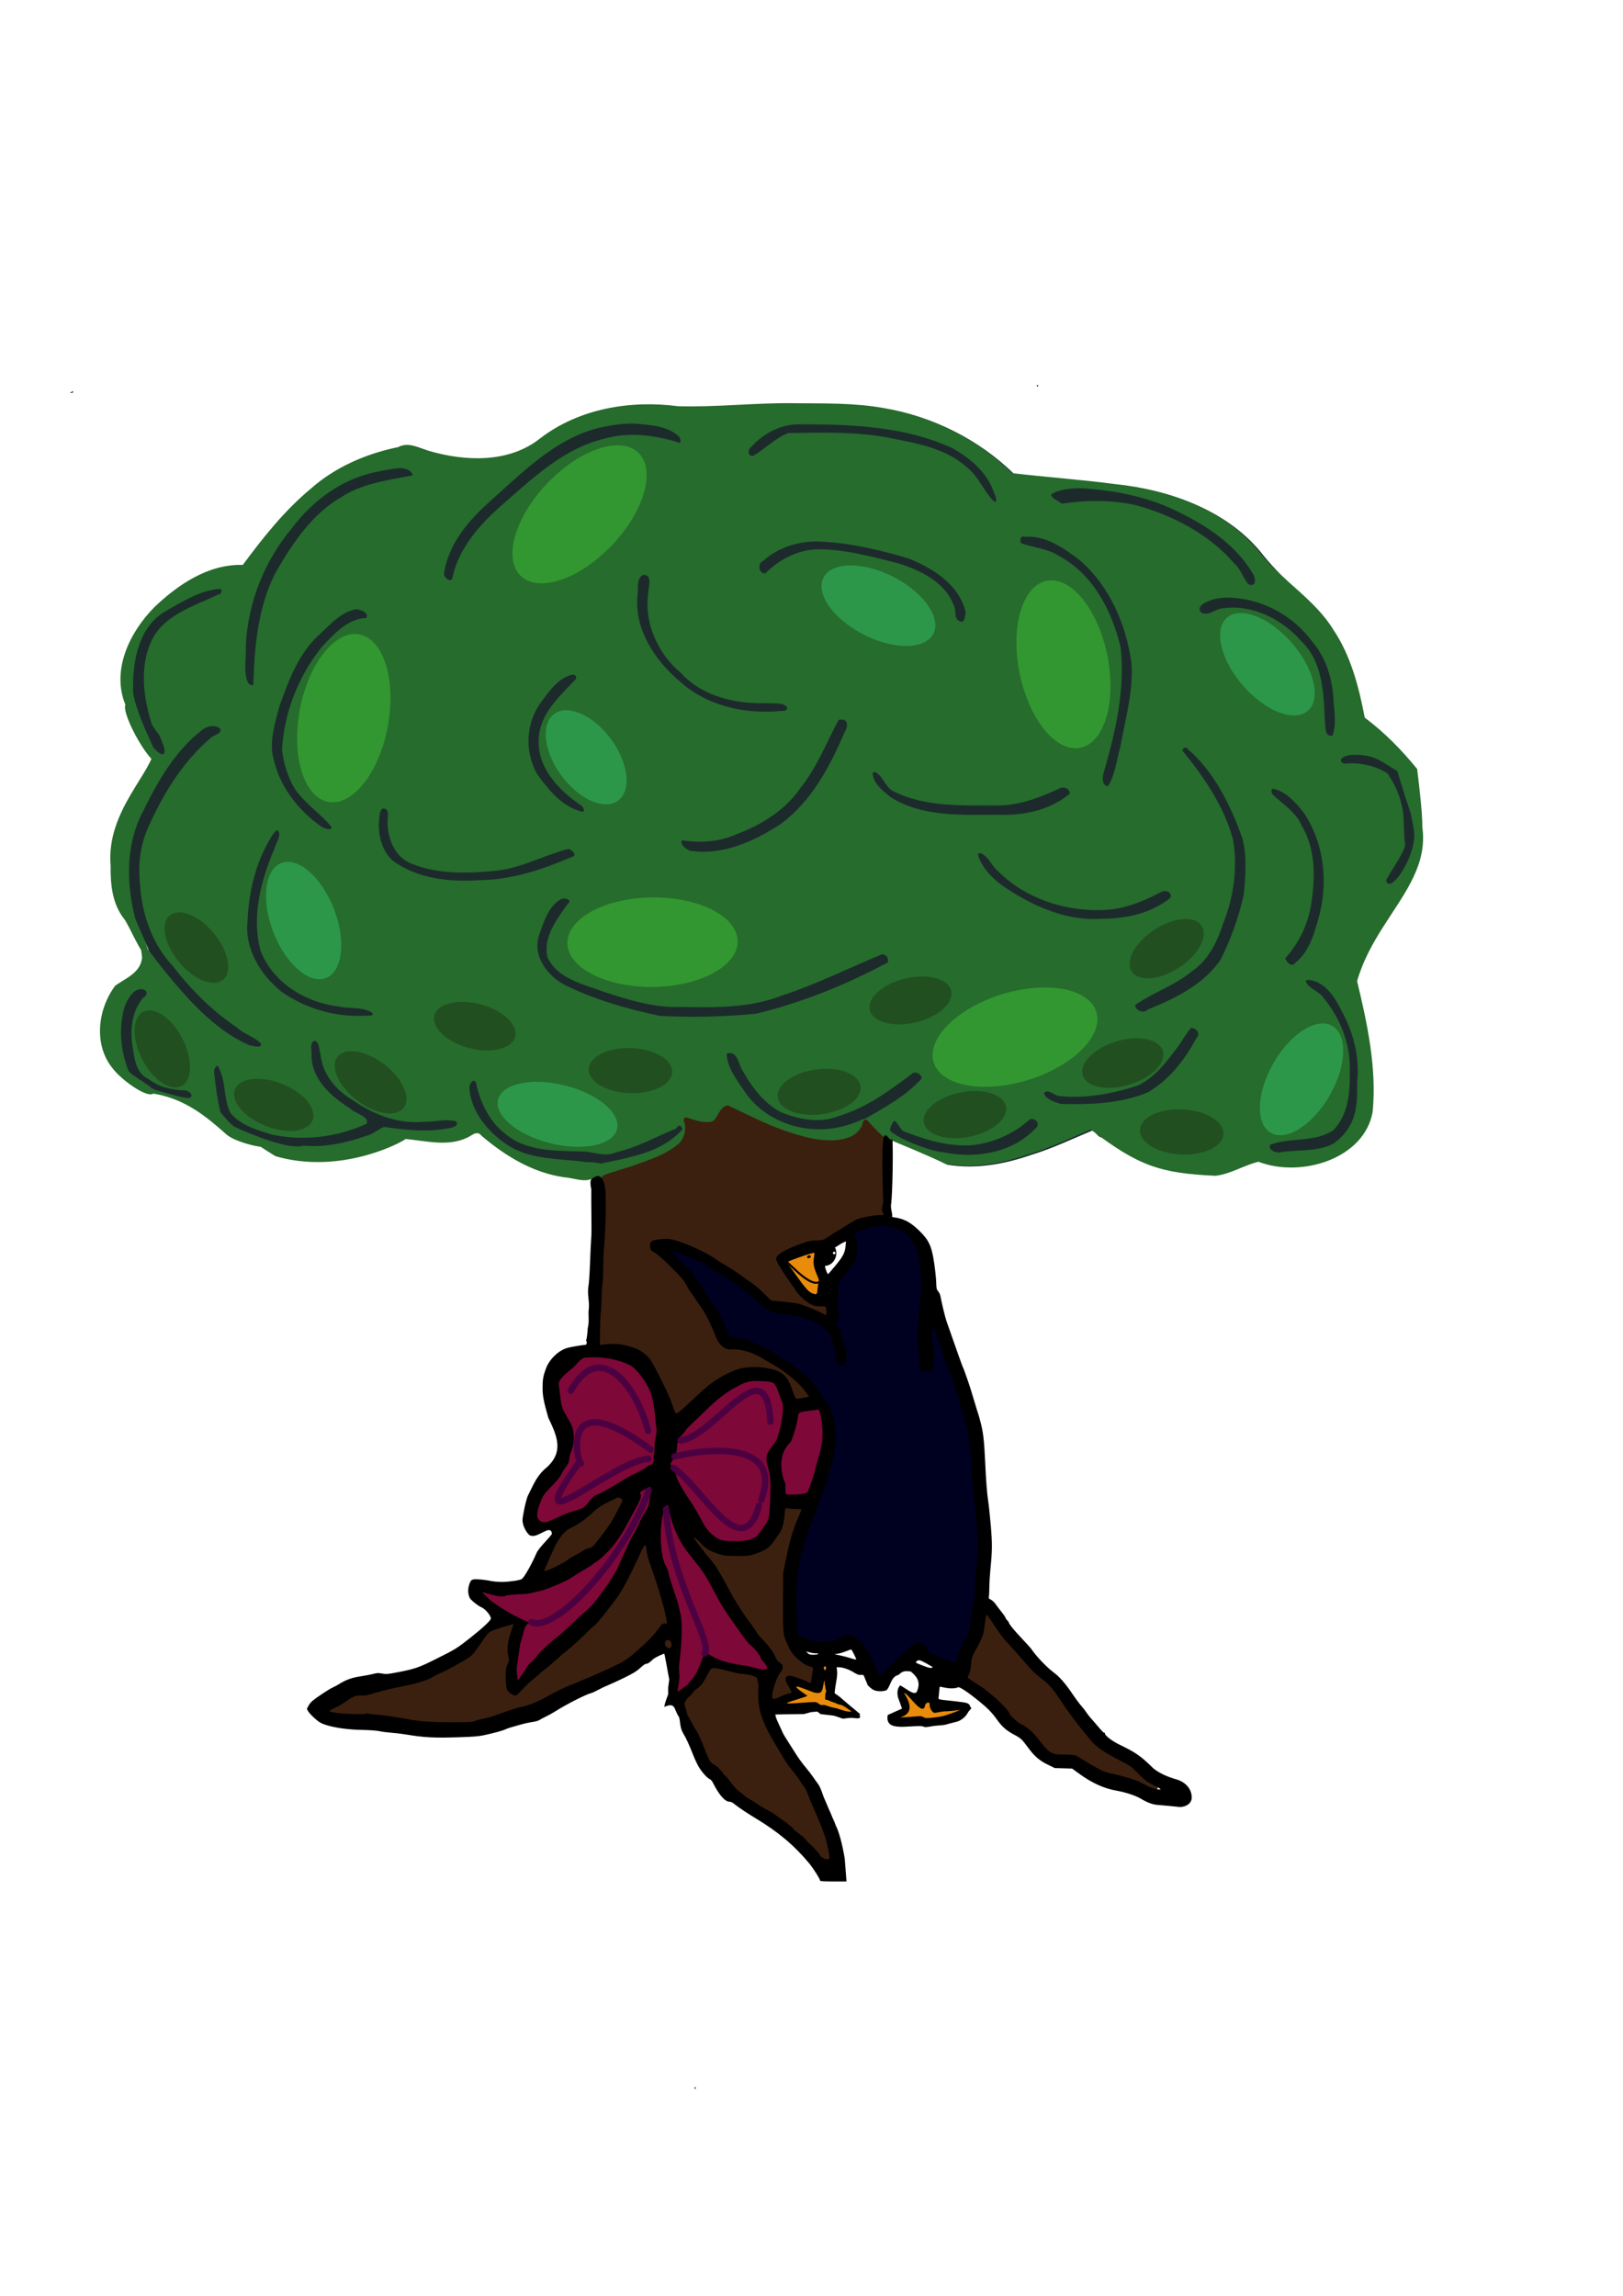
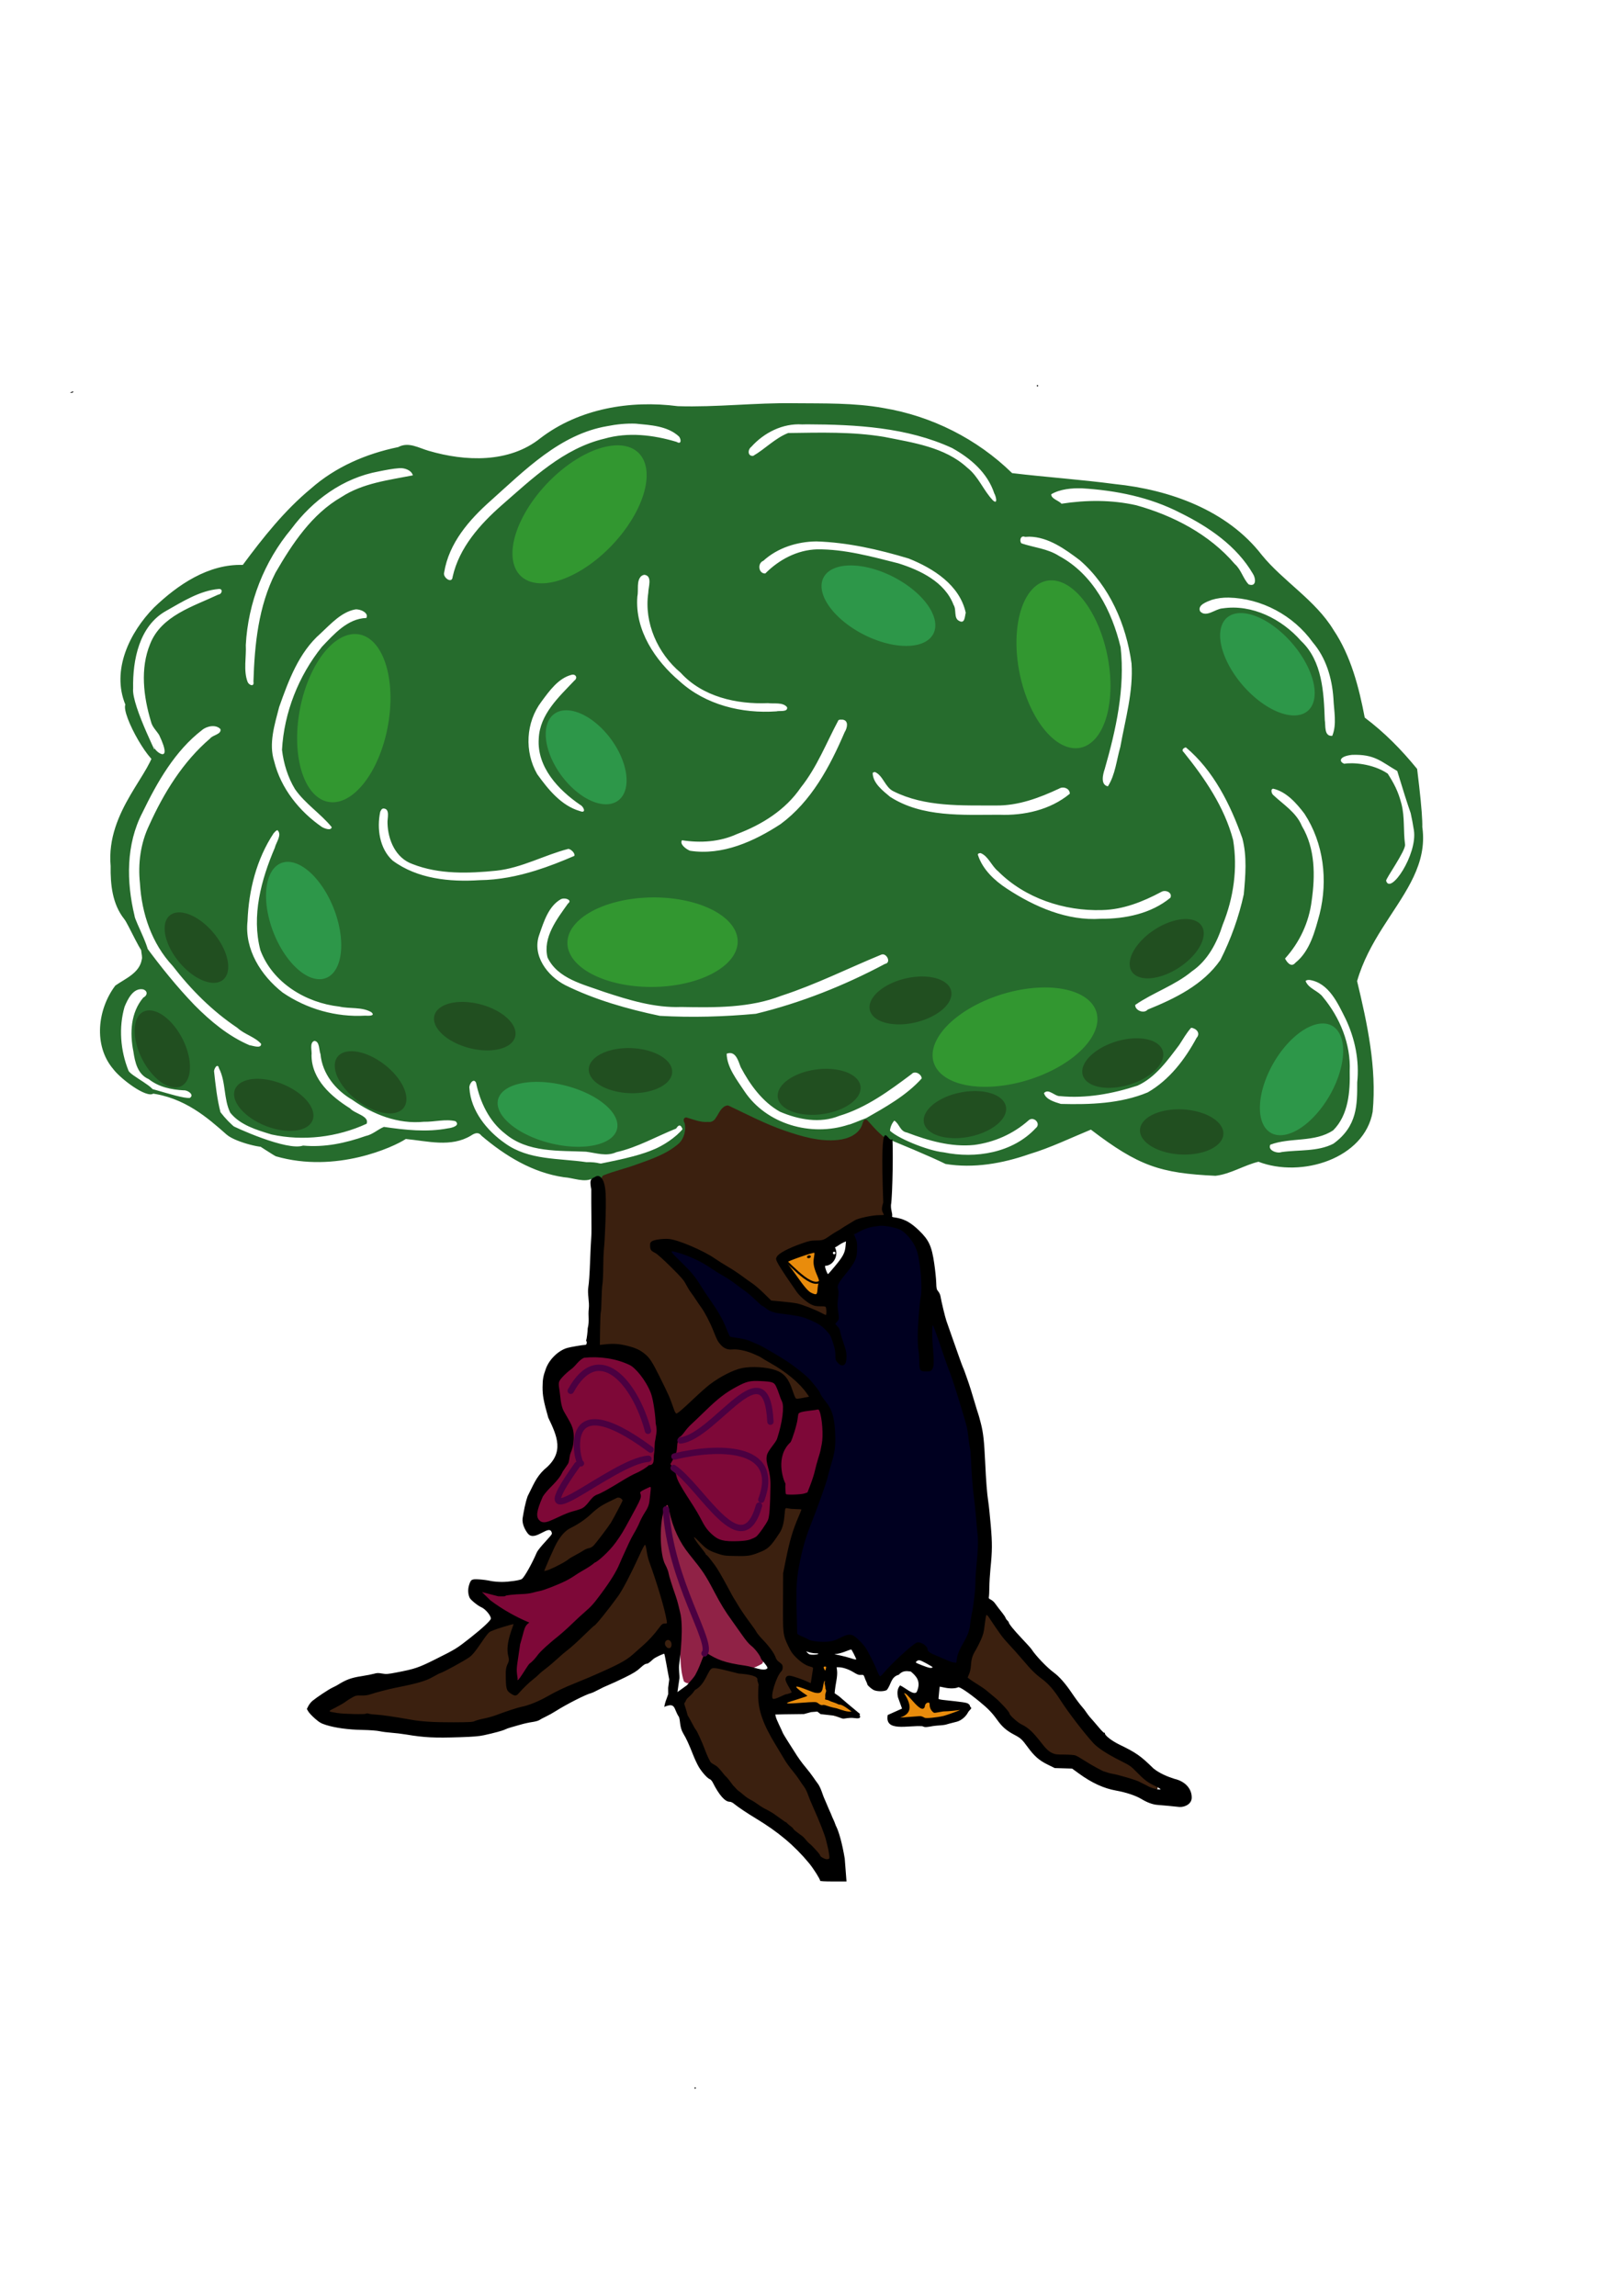
<svg xmlns="http://www.w3.org/2000/svg" id="svg2" height="297mm" width="210mm" version="1.1">
  <defs id="defs4">
    <filter id="filter3934" color-interpolation-filters="sRGB">
      <feGaussianBlur id="feGaussianBlur3936" stdDeviation="0.48" />
    </filter>
    <filter id="filter4030" width="1.197" y="-.177" x="-.098" height="1.353" color-interpolation-filters="sRGB">
      <feGaussianBlur id="feGaussianBlur4032" stdDeviation="1.478" />
    </filter>
    <filter id="filter4038" width="1.236" y="-.145" x="-.118" height="1.29" color-interpolation-filters="sRGB">
      <feGaussianBlur id="feGaussianBlur4040" stdDeviation="1.858" />
    </filter>
    <filter id="filter4046" width="1.229" y="-.244" x="-.115" height="1.488" color-interpolation-filters="sRGB">
      <feGaussianBlur id="feGaussianBlur4048" stdDeviation="2.117" />
    </filter>
    <filter id="filter4050" width="1.19" y="-.173" x="-.095" height="1.345" color-interpolation-filters="sRGB">
      <feGaussianBlur id="feGaussianBlur4052" stdDeviation="1.741" />
    </filter>
    <filter id="filter4054" width="1.2" y="-.186" x="-.1" height="1.372" color-interpolation-filters="sRGB">
      <feGaussianBlur id="feGaussianBlur4056" stdDeviation="1.85" />
    </filter>
    <filter id="filter4058" width="1.209" y="-.149" x="-.104" height="1.297" color-interpolation-filters="sRGB">
      <feGaussianBlur id="feGaussianBlur4060" stdDeviation="1.817" />
    </filter>
    <filter id="filter4030-4" width="1.197" y="-.177" x="-.098" height="1.353" color-interpolation-filters="sRGB">
      <feGaussianBlur id="feGaussianBlur4032-3" stdDeviation="1.478" />
    </filter>
    <filter id="filter4030-4-4" width="1.197" y="-.177" x="-.098" height="1.353" color-interpolation-filters="sRGB">
      <feGaussianBlur id="feGaussianBlur4032-3-9" stdDeviation="1.478" />
    </filter>
  </defs>
  <g id="layer1">
    <path id="path3810" style="color:#000000" fill="#e98c0c" d="m400.34 818.76c-8.283 0.089-31.386 20.355-1.927 14.856 5.469 3.483 12.815 8.665 18.965 4.637-0.201-6.182-12.588-6.288-12.879-16.498 0.272-7.217-0.419-12.709-4.16-2.995z" />
-     <path id="path2916-1" style="color:#000000" fill="#1d2a2c" d="m389.24 197.54c-18.954-0.29-37.977 2.048-56.874 1.448-23.273-3.036-48.26 1.159-67.197 15.649-15.265 12.245-36.709 11.438-54.593 6.184-4.955-1.402-9.821-4.555-14.941-1.829-15.692 3.234-30.681 9.671-42.789 20.379-12.849 10.658-23.283 23.839-33.213 37.231-16.818-0.512-29.717 9.159-41.33 20.329-16.328 11.682-20.458 44.23-2.299 71.694 5.147 7.784-20.743 14.867-17.829 50.414-4.289 36.734 37.323 50.392-0.882 63.242-8.678 11.492-10.841 29.272-1.004 40.828 19.404 11.861 30.119 12.332 51.992 25.646 30.853 16.277 48.394 18.58 67.781 15.462 12.768-20.274 40.98-5.284 58.841-12.809 26.615 32.34 96.749 29.717 100.32-3.448 1.815 1.002 2.179 6.091 1.696 2.663-1.004-2.886-1.287-3.813 2.079-2.149 4.291 1.409 10.567 2.996 13.077-2.08 2.257-3.756 4.76-6.42 8.732-2.723 30.448 24.725 66.017 3.711 80.676 15.321 6.627 2.477 15.443 7.281 21.82 10.504 13.74 2.253 27.864-0.228 40.968-4.811 10.369-3.113 20.174-7.896 30.107-11.982 1.732 0.967 3.697 5.323 5.606 2.336-8.855-13.363 5.342 10.451 13.243 6.516 13.151 7.69 28.406 14.114 43.934 12.402 3.339-0.287 32.594-23.714 18.871-9.522-0.899 3.441 13.403 5.132 14.93 4.035 13.446-6.834 16.277-4.747 30.632-8.522 2.944-5.73 5.931-10.698 7.945-16.798 2.055-21.503-7.731-43.109-12.69-63.794 9.211 2.127-6.681-14.022 1.401-19.882 0.996-3.869 11.085-6.223 10.822-9.095-1.953-2.402 6.124 4.389 6.241 1.765 5.07-16.819 21.344-37.014 19.363-54.836-13.814-24.783 13.23-11.212-27.958-45.803-2.807-14.779-7.072-29.5-15.556-42.089-8.792-14.505-22.794-24.885-33.19-37.674-16.93-21.908-45.037-31.942-71.88-34.685-16.695-2.219-33.508-3.343-50.229-5.348-17.127-16.736-39.321-27.908-62.934-31.829-14.381-2.591-29.136-2.198-43.689-2.342v0-0z" />
    <path id="path2916" style="color:#000000" fill="#266c2d" d="m388.34 197.15c-18.954-0.29-37.977 2.048-56.874 1.448-23.273-3.036-48.26 1.159-67.197 15.649-15.265 12.245-36.709 11.438-54.593 6.184-4.955-1.402-9.821-4.555-14.941-1.829-15.692 3.234-30.681 9.671-42.789 20.379-12.849 10.658-23.283 23.839-33.213 37.231-16.818-0.512-31.831 9.687-43.444 20.858-11.903 12.125-20.887 30.607-13.991 47.438-2.008 4.963 12.905 31.475 17.442 29.203 0.244-0.561-14.561-28.67-13.634-37.167-0.273-13.856 2.968-30.497 16.106-37.843 8.073-4.556 16.509-9.939 25.819-10.739 2.201-0.132 1.533 2.619-0.28 2.756-12.268 5.817-27.885 10.273-33.338 24.163-4.936 11.998-3.25 25.753 0.405 37.873 0.571 2.636 2.754 4.585 4.017 6.633 7.674 16.129-3.824 6.777-2.22 5.682-0.317 12.149-23.937 31.217-21.51 58.339-0.136 9.019 0.806 18.625 6.663 25.971 1.864 2.182 8.59 17.942 11.366 19.071 3.087-1.823-6.29-18.154-6.362-20.794-3.988-16.577-4.177-34.799 3.85-50.269 7.249-14.967 15.939-30.272 29.235-40.475 2.36-1.964 6.764-2.809 8.946-0.42 0.608 2.566-3.825 2.873-5.045 4.578-13.269 11.336-22.692 26.651-29.803 42.416-4.25 8.865-5.548 18.783-4.508 28.472 0.847 14.717 5.809 29.423 15.999 40.314 8.974 11.644 19.387 22.078 31.629 30.272 3.444 3.232 8.572 4.377 11.651 7.87-0.017 2.518-4.219 0.78-5.676 0.654-10.254-4.367-19.103-11.734-26.858-19.563-8.677-8.992-16.615-18.865-24.037-28.949-3.886-0.472-1.092 4.5-1.822 6.563-1.129 6.707-8.075 9.335-12.94 12.776-8.678 11.492-10.841 29.272-1.004 40.828 3.498 4.71 16.201 14.365 19.619 11.959 2.791-2.467-11.802-8.864-12.262-11.422-3.844-9.653-4.757-20.926-1.822-31.018 1.489-3.64 4.207-9.309 8.969-8.525 2.412 0.696 2.348 2.96 0.187 4.041-6.219 7.33-6.661 17.398-4.835 26.44 0.759 5.247 2.098 11.121 7.474 13.43 4.955 3.899 11.042 5.165 17.214 5.489 1.778-0.16 5.296 2.139 2.92 3.69-5.29 0.747-32.76-10.28-19.623-2.319 17.005 2.017 28.382 12.135 37.563 20.235 4.591 4.05 20.226 7.431 18.896 5.541-1.33-1.89-11.963-3.632-21.858-16.436-1.671-6.331-2.47-13.694-3.16-20.101 0.121-1.495 1.805-4.1 2.429-1.378 3.442 6.69 2.186 14.914 5.489 21.675 4.854 6.105 12.984 8.475 20.204 10.674 15.516 3.359 32.121 1.364 46.503-5.255 1.47-3.799-5.919-4.931-8.081-7.497-9.189-5.756-18.804-14.089-18.872-25.949 0.343-1.983-1.151-6.178 1.355-7.054 2.732 0.159 2.226 4.616 3.036 6.447 0.875 9.654 7.39 17.629 15.551 22.363 10.168 7.17 22.392 11.978 34.992 10.728 5.105 0.122 10.65-1.491 15.486-0.275 2.535 2.229-2.036 3.321-3.667 3.48-10.452 2.008-20.968 0.797-31.368-0.701-3.015 1.268-5.572 3.771-8.922 4.461-9.84 3.461-20.096 5.661-30.597 4.678-7.801 2.736-33.123-8.744-36.702-10.779-8.625-4.666 21.623 15.288 23.411 16.021 29.4 8.478 57.567-4.536 63.529-8.472 10.57 1.006 22.071 4.261 31.856-1.644 1.85-1.258 3.697-1.928 5.189 0.079 11.557 9.84 25.039 18.073 40.302 20.267 4.653 0.283 10.009 2.84 14.33 0.474 9.794-3.547 7.547-8.084-3.363-7.848-13.432-1.977-28.193-0.848-39.753-9.203-8.856-6.13-16.764-15.894-17.448-26.977-0.362-1.663 1.993-5.358 3.247-2.616 1.992 9.492 6.406 18.882 14.271 24.922 10.978 9.259 26.094 8.167 39.473 8.759 4.952 0.606 9.959 2.484 14.878 0.234 10.302-2.318 19.53-7.676 29.196-11.538 3.664-5.689 3.153 7.35 5.395-1.565-1.004-2.886-1.287-3.813 2.079-2.149 4.291 1.409 10.567 2.996 13.077-2.08 2.257-3.756 4.76-6.42 8.732-2.723 16.027 7.557 33.085 16.436 51.344 14.66 4.754-0.596 10.104-3.679 11.515-8.408 10.168-7.794-5.492 0.146-7.918 0.397-18.194 5.977-40.068-0.211-50.871-16.49-3.621-5.5-8.474-11.548-8.619-18.242 4.38-1.689 5.682 3.507 6.843 6.516 4.509 8.556 10.657 17.07 19.246 21.862 9.105 3.86 19.517 5.846 28.993 2.002 13.242-3.964 24.451-12.259 35.332-20.407 1.709-1.969 5.049 0.21 4.952 2.149-7.534 8.375-17.806 14.049-27.459 19.556 0.451 3.396 4.913 5.595 7.115 8.356 1.117 1.929 5.028 3.494 4.952 0.14-0.533-2.634 0.264-5.503 2.009-7.474 2.572 1.626 2.75 5.253 6.189 5.839 10.364 3.952 21.627 7.218 32.84 6.073 9.805-1.262 19.113-5.382 26.51-11.912 2.494-2.485 6.474 1.466 3.62 3.714-11.271 12.093-29.386 15.043-45.079 11.795-7.459-0.681-23.93-7.307-26.928-11.356-3.141 1.122-5.565 3.592-3.424 3.645 6.627 2.477 24.956 10.188 31.333 13.41 13.74 2.253 27.864-0.228 40.968-4.811 10.369-3.113 20.174-7.896 30.107-11.982 23.362 17.81 33.881 21.321 60.933 22.576 7.322-0.809 14.089-5.236 21.02-6.868 21.014 8.089 51.881-1.518 55.851-24.466 2.055-21.503-2.654-43.173-7.613-63.858 11.135-38.751 51.952-56.306 20.75-100.71 1.448 2.913 5.277 15.415 7.031 27.012 1.785 11.803-11.566 31.775-13.586 24.63-0.263-0.928 9.665-14.76 9.257-17.73-0.926-6.743-0.067-13.283-1.772-19.883-1.631-6.316-3.735-10.112-6.703-14.761-7.382-5.007-17.484-5.518-21.248-4.823-2.695-1.013-2.59-3.67 3.794-4.354 11.171-0.387 14.132 3.277 22.113 7.894 10.607 34.989 15.703 47.216 9.722-1.004-7.783-9.556-15.88-17.753-25.625-25.116-2.807-14.779-6.808-30.293-15.291-42.882-8.792-14.505-24.643-23.828-35.04-36.617-16.93-21.908-45.037-31.942-71.88-34.685-16.695-2.219-33.508-3.343-50.229-5.348-17.127-16.736-39.321-27.908-62.934-31.829-14.381-2.591-29.136-2.198-43.689-2.342v0h-0zm-77.451 9.997c7.229 0.703 15.491 1.078 21.115 6.236 1.068 1.197 1.457 4.217-1.145 2.663-11.434-3.419-23.67-4.882-35.317-1.55-19.982 4.732-35.283 19.537-50.226 32.562-10.664 9.373-20.768 20.769-23.954 34.923-0.236 3.734-4.946 0.364-4.157-2.055 2.333-14.425 12.224-25.761 22.81-35.149 16.746-14.964 33.878-32.482 56.93-36.416 4.592-0.92 9.326-1.383 13.944-1.215zm83.781 0.327c23.93 0.088 48.905 1.425 70.934 11.585 9.051 5.034 17.297 12.037 20.639 22.208 0.692 1.066 1.943 5.603-0.576 3.485-4.79-4.938-7.105-11.774-12.683-16.116-10.936-10.057-26.505-12.197-40.584-15.021-15.513-2.601-31.347-2.095-46.98-1.889-6.44 2.548-11.294 7.827-17.121 11.188-2.733 0.194-2.713-3.082-0.888-4.438 6.21-6.909 15.362-11.582 24.875-10.954 0.794-0.015 1.588-0.032 2.382-0.047zm-199.19 21.418c2.435-0.114 5.734 0.992 6.423 3.527-11.849 2.339-24.48 3.775-34.907 10.589-14.518 8.344-24.057 22.842-32.267 37.012-8.357 16.385-10.235 35.098-10.791 53.253 0.489 2.76-2.094 1.798-2.826 0.21-2.167-5.643-0.591-12.171-0.911-18.101 1.107-20.704 8.975-40.878 22.259-56.757 10.437-14.046 25.298-24.948 42.743-28.122 3.354-0.677 6.867-1.384 10.277-1.612zm333.51 9.857c16.75 0.999 33.378 4.326 48.325 12.075 13.933 6.867 27.453 16.133 35.385 29.71 1.452 2.172 1.855 6.596-2.055 5.209-2.759-2.834-3.68-7.274-6.82-9.997-12.386-14.484-30.088-23.678-48.162-28.705-11.942-2.694-24.461-2.623-36.577-0.747-1.199-1.532-5.18-2.417-4.975-4.648 4.339-2.533 9.981-3.016 14.878-2.896zm-25.622 23.66c9.315 0.141 17.524 6.106 24.665 11.492 14.575 12.589 22.765 31.566 25.319 50.474 0.949 13.729-3.084 27.393-5.476 40.83-1.867 6.436-2.452 13.625-6.085 19.267-3.744-0.766-2.426-5.902-1.542-8.479 5.498-19.161 10.01-39.43 7.768-59.498-4.238-17.77-13.371-35.671-30.05-44.627-5.574-3.631-12.431-4.153-18.405-6.189-1.172-1.055-0.554-4.161 1.728-3.176 0.686-0.032 1.431-0.07 2.079-0.093v-0zm-104.17 2.312c15.318 0.479 30.52 3.947 45.172 8.362 12.09 4.834 24.941 12.968 27.911 26.51-0.488 1.764-0.382 5.685-3.317 3.947-2.661-1.353-1.104-5.413-2.616-7.731-4.248-11.247-16.303-17.014-27.094-20.39-12.965-3.261-26.206-6.963-39.66-6.82-9.718 0.27-18.658 5.056-25.342 11.795-3.297 0.179-4.027-4.979-0.934-6.213 6.93-6.34 16.536-9.359 25.879-9.46zm-84.038 16.326c4.052 0.532 1.85 6.088 1.869 8.829-2.135 14.655 4.621 29.656 15.813 39.029 10.702 11.794 27.358 15.531 42.743 14.889 2.893 0.422 7.262-0.606 9.319 1.998 0.535 2.541-3.884 1.579-5.231 2.022-16.825 1.183-34.611-3.142-47.322-14.728-11.956-10.114-21.928-24.964-20.671-41.341 0.718-3.201-0.653-7.771 2.032-10.16 0.438-0.253 0.98-0.519 1.448-0.537zm285.68 11.141c16.085 0.359 31.662 8.697 41.108 21.839 6.536 7.636 9.428 17.43 10.129 27.346 0.244 6.06 1.771 12.751-0.553 18.41-4.155 0.356-3.176-5.082-3.667-7.754-0.467-13.425-1.183-28.884-11.608-38.655-9.408-10.717-23.966-18.093-38.422-15.906-3.404 0.167-7.957 4.656-10.908 1.472-1.534-3.114 3.365-4.762 5.629-5.629 2.691-0.838 5.509-1.169 8.292-1.121zm-427.15 5.793c2.276-0.34 6.853 1.612 5.465 4.181-9.162 0.267-15.849 7.921-21.746 14.11-11.399 14.19-18.499 32.142-19.502 50.354 0.771 6.647 2.856 13.468 6.353 19.223 4.96 7.137 12.528 11.94 17.938 18.545-0.177 2.005-3.658 0.633-4.811-0.07-10.95-7.568-20.055-18.856-23.31-32.092-2.786-8.689 0.256-18.037 2.429-26.51 4.583-12.943 9.639-26.729 20.25-35.993 4.938-4.573 10.122-10.46 16.934-11.748v0zm105.97 31.929c2.004-0.392 2.926 1.612 1.238 2.849-7.605 8.034-16.94 16.47-17.429 28.377-0.944 13.895 9.541 25.053 20.209 32.351 1.739 0.801 3.308 4.408-0.093 3.083-9.134-2.639-15.567-10.661-20.881-18.055-6.293-10.962-5.632-25.316 2.12-35.517 3.807-5.157 8.285-11.496 14.837-13.089h-0zm132.41 21.955c3.173 0.451 2.201 4.265 0.981 6.143-7.27 16.944-16.3 33.85-31.298 44.915-13.014 8.506-28.495 15.482-44.284 13.056-1.839-0.703-5.283-3.198-3.947-5.138 9.018 1.397 18.442 0.832 26.855-3.03 12.253-4.613 23.782-11.804 31.242-22.766 7.89-9.865 12.512-21.886 18.373-32.852 0.513-0.516 1.466-0.262 2.079-0.327zm167.87 13.57c13.499 11.275 21.805 27.999 27.608 44.448 2.335 8.803 1.538 18.308 0.701 27.397-2.386 11.028-6.333 21.993-11.445 32.116-8.455 12.159-22.165 18.812-35.548 24.238-1.878 2.227-6.291 0.322-6.097-2.282 8.65-6.008 19.455-9.546 27.701-16.42 7.777-5.307 12.282-13.983 15.087-22.821 5.306-13.041 7.391-27.578 5.07-41.457-4.269-16.126-13.825-30.059-24.151-42.883-1.337-1.019-0.046-2.151 1.074-2.336zm-152.03 12.06c3.984 1.709 4.937 7.529 9.086 9.436 15.4 7.705 33.228 6.834 49.96 6.912 10.943 0.163 21.243-3.698 30.971-8.244 2.132-1.336 5.353 0.026 5.232 2.499-9.541 7.899-22.336 10.746-34.498 10.27-17.912 0.002-37.69 1.343-53.394-8.775-3.56-2.986-8.42-6.658-8.502-11.655 0.284-0.339 0.739-0.425 1.145-0.444zm194.7 8.128c6.462 1.462 11.436 7.125 15.322 12.262 9.409 14.418 11.52 32.48 7.404 49.026-2.298 8.484-4.731 18.141-11.842 23.824-2.053 2.525-4.182-0.267-5.068-2.079 7.099-7.809 11.72-17.67 13.01-28.168 1.778-12.341 1.795-25.574-4.765-36.6-2.77-6.739-9.124-10.531-14.154-15.299-0.664-0.664-1.295-2.754 0.093-2.966h0zm-435.21 9.693c3.6-0.025 1.905 4.998 2.102 7.194 0.222 8.197 3.971 17.083 12.286 19.993 12.953 5.092 27.441 4.588 41.061 3.2 12.309-1.347 23.358-7.636 35.105-10.651 1.372 0.175 3.443 2.241 2.896 3.433-6.163 2.668-12.456 5.158-18.882 7.16-8.879 2.767-18.012 4.605-27.411 4.705-14.635 0.961-30.485-0.612-42.579-9.6-6.409-5.87-7.738-15.654-6.049-23.777 0.295-0.656 0.676-1.538 1.472-1.658zm-51.759 10.557c2.49 2.227-0.694 6.072-1.256 8.652-6.665 15.578-11.485 33.28-7.036 50.114 5.963 15.872 22.186 25.68 38.562 27.514 5.097 1.189 11.062 0.054 15.649 2.733 2.411 2.042-1.785 1.762-2.99 1.715-14.283 0.814-28.544-3.239-40.361-11.315-10.618-8.315-18.674-21.097-17.167-34.918 0.576-15.094 4.411-30.317 12.776-42.953 0.553-0.546 1.069-1.286 1.822-1.542zm343.88 11.235c3.777 1.422 5.399 6.363 8.572 8.876 13.149 13.219 32.446 19.577 50.871 18.989 10.265-0.212 19.965-4.096 28.846-8.829 2.039-1.317 5.689 0.196 4.555 2.803-9.349 7.717-22 10.363-34.03 10.282-16.431 1.134-32.372-5.823-45.92-14.72-6.095-3.987-11.906-9.402-14.178-16.49-0.175-0.783 0.771-0.867 1.285-0.911zm-203.9 22.24c1.379-0.156 4.244 0.86 2.126 2.453-5.367 7.556-12.354 16.477-9.997 26.323 4.943 10.465 17.643 13.182 27.543 16.814 12.27 4.034 24.833 7.925 37.903 7.424 16.503 0.304 33.462 0.546 49.091-5.553 16.706-5.445 32.504-13.385 48.68-20.04 2.517-1.07 5.146 3.935 1.798 4.531-19.936 10.621-41.172 19.056-63.133 24.384-15.604 1.451-31.359 1.891-46.97 1.004-15.807-3.324-31.743-7.837-46.223-14.995-8.79-4.517-16.407-14.575-12.683-24.758 2.182-6.275 4.49-13.891 10.581-17.307 0.404-0.132 0.897-0.309 1.285-0.28zm364.86 39.8c9.434 1.488 13.763 11.447 17.588 19.059 4.575 9.654 6.767 20.353 5.649 31.064 0.005 10.739 0.159 21.379-11.629 29.92-7.666 3.978-16.943 2.91-25.365 4.111-2.204 0.837-6.922-0.886-5.489-3.62 9.77-3.694 21.744-0.94 30.761-7.054 7.448-7.434 8.294-18.926 8.058-28.892 0.591-13.174-4.767-26.198-13.106-36.227-2.321-3.15-6.971-4.023-8.475-7.824 0.491-0.594 1.345-0.573 2.009-0.537zm-57.971 23.38c2.46 0.234 4.753 2.591 2.639 4.952-5.681 10.535-13.316 20.569-23.871 26.627-13.284 5.545-28.266 6.022-42.463 5.652-2.901-0.889-7.443-2.123-8.268-5.302 2.242-2.484 5.223 1.644 7.871 1.495 12.743 1.224 25.766-1.18 37.861-5.138 8.774-3.978 14.726-12.366 20.39-19.877 1.912-2.87 3.529-5.878 5.839-8.408z" />
    <path id="path3690" style="color:#000000" fill="#266c2d" d="m334.03 551.81c-3.352 4.208-9.868 8.546-15.118 10.528-7.603 3.176-18.53 5.195-24.933 6.549-4.174-0.58-1.907 6.507-1.99 8.126-0.077 1.515 3.635-1.183 4.794-1.886 8.955-2.773 18.027-5.372 26.575-9.212 4.526-2.313 9.498-4.803 12.116-9.373 0.505-0.993-0.346-5.131-1.445-4.732z" />
    <path id="path3692" style="color:#000000" fill="#3b200f" d="m355.58 540.52c-2.896 0.557-3.928 3.829-5.465 5.959-0.738 1.395-2.192 2.367-3.817 2.076-3.727 0.329-7.165-1.185-10.653-2.197-0.708 0.014-1.091 0.384-1.233 0.873-0.174 0.604 0.019 1.391 0.423 1.918 0.703 3.452-0.263 7.356-2.651 9.752-6.023 5.401-13.888 7.954-21.379 10.619-5.158 1.868-10.542 3.114-15.658 5.137-1.647 0.867-0.537 2.914-0.76 4.335 0.257 13.277 0.281 26.567-0.52 39.827-0.346 12.976-1.729 25.95-1.658 38.915 0.538 1.841 2.668 0.498 4.019 0.702 4.336-0.212 8.763-0.145 12.85 1.459 4.474 1.343 8.053 4.852 10.042 9.034 3.747 7.116 7.344 14.315 10 21.9 0.65 1.847 2.946 1.18 3.955 0.033 7.409-6.18 13.886-13.756 22.684-18.019 4.213-2.264 8.956-3.592 13.774-3.229 4.537 0.283 9.7 0.478 13.229 3.733 3.135 2.976 3.384 7.652 5.805 11.057 1.841 1.085 4.117-0.01 6.078-0.173 1.638-0.073 2.237-2.127 1.073-3.188-5.952-8.366-15.041-13.668-23.802-18.587-4.591-2.63-9.841-3.771-15.092-3.941-3.216-0.011-4.91-3.346-5.964-5.94-2.271-5.71-5.067-11.199-8.636-16.215-3.821-5.269-6.654-11.292-11.491-15.787-3.539-3.566-7.238-7.01-11.268-9.986-0.75-0.884-0.771-2.849 0.727-2.965 6.519-2.038 13.184 0.865 19.084 3.443 8.491 3.9 16.19 9.312 23.941 14.47 4.918 3.092 9.109 7.129 13.302 11.137 2.647 0.857 5.595 0.631 8.339 1.105 6.241 0.488 12.036 3.021 17.599 5.716 1.139 0.97 2.988 0.151 2.7-1.412-0.015-1.536 0.244-4.046-1.875-4.22-2.779-0.316-5.752-0.39-7.994-2.304-4.782-3.211-7.314-8.584-10.598-13.124-1.336-2.314-3.327-4.487-3.936-7.141 2.082-2.455 5.308-3.541 8.156-4.871 3.785-1.618 7.666-2.834 11.793-2.92 4.178-0.349 7.188-3.663 10.753-5.512 2.996-1.664 5.742-3.911 8.993-5.046 3.812-1.167 7.803-1.446 11.726-1.974 1.992-1.072-0.222-3.056 0.339-4.641 1.188-4.821 1.232-9.793 1.66-14.724 0.598-5.612 0.599-11.3 1.008-16.912-0.728-1.884-3.02-2.508-4.294-3.955-2.518-2.106-4.577-4.713-6.813-7.064-1.541-0.999-2.15 1.084-2.436 2.233-1.7 4.843-6.949 6.913-11.66 7.449-9.108 0.998-18.098-1.719-26.616-4.664-9.333-3.26-18.093-7.846-27.002-12.067-0.256-0.09-0.512-0.114-0.784-0.107v0z" />
    <path id="path3694" style="color:#000000" fill="#3b200f" d="m306 730.39c-10.434 2.27-23.99 6.834-31 18.597-2.9 1.73-4.639 4.79-5.304 8.627-1.392 3.35-3.145 6.587-4.242 10.035 0.96 2.894 4.448-0.073 6.218-0.686 6.364-3.416 12.659-7.008 18.869-10.661 6.062-6.016 10.353-13.683 14.154-21.223 0.484-1.067 3.312-6.08 1.305-4.691z" />
    <path id="path3700" style="color:#000000" fill="#3b200f" d="m481.85 789.01c-1.485 5.047-1.758 10.677-4.591 15.327-2.261 4.96-4.374 10.438-4.112 15.938 3.134 4.072 8.335 6.169 11.853 9.918 5.836 4.637 9.679 11.479 16.224 15.196 5.382 3.426 7.865 9.98 13.658 12.707 4.411 1.785 9.685-0.331 13.642 2.848 7.175 4.599 15.249 7.574 23.452 9.605 4.552 1.085 8.411 3.782 12.932 4.79 2.744-0.803 0.302-3.374-1.321-3.799-6.077-4.576-11.576-10.051-18.531-13.328-6.479-3.087-11.538-8.333-15.855-14.005-7.164-8.469-12.067-18.893-21.074-25.798-9.026-8.909-17.442-18.551-24.46-29.15-0.601-0.543-1.095-0.606-1.817-0.248z" />
    <path id="path3702" style="color:#000000" fill="#3b200f" d="m383.48 737.17c-1.245 4.984-1.285 10.649-5.026 14.687-3.105 5.169-9.052 7.741-14.908 7.709-6.941 0.538-14.898 0.135-19.869-5.467-1.101-1.823-7.502-6.345-6.072-4.46 1.457 8.511 12.516 20.964 18.39 28.444 5.984 10.645 13.235 20.528 20.878 30.039 1.297 2.499 3.22 4.6 4.707 6.92 0.818 1.772-1.808 2.659-1.965 4.426-1.208 3.483-3.368 7.185-2.709 10.95 1.851 2.615 5.212-0.542 7.531-0.892 1.896-0.357 4.57-1.851 2.791-3.964-0.52-1.429-2.625-3.582-1.552-5.021 3.672 0.045 6.939 2.42 10.471 2.808 2.559-1.288 1.666-5.187 2.444-7.515-0.965-2.561-4.858-2.151-6.606-4.311-6.642-5.455-8.473-14.497-8.204-22.676-0.269-11.25-0.151-22.65 3.225-33.458 1.299-5.716 3.69-11.111 5.492-16.684-0.51-2.738-4.33-1.31-6.308-1.846-0.938-0.017-1.873-0.25-2.71 0.31z" />
    <path id="path3757" style="color:#000000" fill="#800033" d="m296.9 664.42c-8.878-0.059-18.718 2.675-23.964 10.324-1.489 8.712 5.518 16.158 6.914 24.525 1.65 5.88 0.283 11.976-3.527 16.773-2.839 4.976-6.455 9.684-10.487 13.731-2.265 4.006-5.54 9.907-2.382 14.201 3.432 2.838 7.675-1.309 11.258-1.915 6.709-2.264 12.704-5.917 18.234-10.269 7.619-5.507 17.07-8.722 24.182-14.933 1.807-3.57 0.59-7.986 2.312-11.772 2.246-12.551-2.129-26.015-9.787-35.923-3.178-3.635-8.079-4.974-12.753-4.741z" />
    <path id="path3759" style="color:#000000" fill="#800033" d="m370.73 674.53c-11.201 0.2-19.89 8.97-27.584 16.163-3.996 4.479-9.575 8.066-12.472 13.211-0.75 5.009-2.662 10.798 1.214 15.074 5.809 11.287 7.67 25.742 18.545 33.634 5.522 2.764 12.391 2.005 18.125 0.304 6.813-4.264 9.016-12.68 8.852-20.294 0.389-11.731 1.231-23.434 4.882-34.641 2.237-7.359 1.717-16.528-4.111-22.049-2.191-1.417-4.96-1.345-7.451-1.401z" />
    <path id="path3761" style="color:#000000" fill="#800033" d="m316.84 726.87c-5.053 0.727-4.138 6.937-6.718 10.101-6.072 11.08-12.355 23.08-23.108 30.12-6.587 1.488-11.898 6.638-18.499 8.385-8.353 3.281-17.557 2.605-26.136 4.788-3.004 2.541 1.661 5.894 3.317 7.848 3.083 2.76 1.565 7.455 3.458 10.924 2.184 5.217 2.468 11.3 5.441 16.007 3.639 0.232 6.028-4.104 8.974-5.817 10.523-9.497 22.124-18.315 30.872-29.451 8.978-12.335 14.62-26.743 21.628-40.244 1.613-3.714 3.357-7.908 2.336-11.982-0.412-0.496-0.897-0.85-1.565-0.677z" />
    <path id="path3763" style="color:#000000" fill="#800033" d="m325.44 734.86c-3.933 7.031-2.573 15.768-2.499 23.567 2.903 14.076 9.832 27.204 10.511 41.785 0.96 7.145-0.659 14.654 1.261 21.558 2.809 1.872 6.408-1.405 9.506-1.47 8.81-2.837 18.301-3.099 26.884-6.378 4.222-2.634-0.675-7.065-2.663-9.366-13.107-14.607-20.812-33.016-32.886-48.348-4.639-6.277-6.184-14.085-8.856-21.138-0.22-0.524-0.837-0.143-1.257-0.21z" />
    <path id="path3765" style="color:#000000" fill="#a41225" d="m397.54 688.8c-3.809-0.404-8.331 1.319-8.437 5.75-2.783 11.997-7.196 24.368-5.087 36.736 4.469 0.753 11.337 1.09 12.823-4.555 3.624-11.592 8.976-24.508 4.531-36.647-0.857-1.225-2.453-1.414-3.83-1.285z" />
    <path id="path3767" style="color:#000000" fill="#a41225" d="m371.32 673.85c-14.551 0.253-24.405 12.634-34.334 21.582-4.193 3.625-7.999 8.12-7.941 13.991-1.169 8.301 5.145 15.111 7.404 22.703 3.806 9.006 8.11 20.895 19.106 22.82 7.766 1.452 17.742-1.412 20.297-9.74 4.123-12.729 2.006-26.576 5.431-39.457 2.364-9.585 5.668-21.361-1.74-29.632-2.124-2.196-5.342-2.39-8.222-2.266z" />
    <path id="path3769" style="color:#000000" fill="#a41225" d="m295.88 663.81c-8.703 0.142-18.905 2.88-23.403 10.931-1.852 7.779 4.029 14.776 5.548 22.202 2.602 6.273 1.608 13.456-2.559 18.79-4.566 8.491-14.818 15.019-13.78 25.692 0.097 4.101 4.65 5.197 7.731 3.457 14.336-3.861 25.316-14.055 38.188-20.764 5.466-2.898 12.017-6.69 11.869-13.798 2.133-12.019 1.485-24.965-5.166-35.532-2.943-6.452-9.226-11.729-16.723-11.001-0.535 0.082-1.189-0.105-1.705 0.023z" />
    <path id="path3771" style="color:#000000" fill="#a41225" d="m316.71 726.1c-5.514 1.555-5.379 8.122-8.297 12.079-5.664 10.563-12.342 21.4-22.3 28.282-8.924 3.467-17.141 9.139-26.93 10.23-5.857 1.477-12.545 0.965-17.938 3.574-2.15 4.006 3.218 6.871 4.625 10.207 3.128 7.944 3.809 16.956 7.848 24.571 2.675 2.771 5.737-2.071 8.074-3.278 15.642-13.477 32.518-26.855 41.839-45.771 5.414-10.87 11.868-21.444 15.345-33.097 0.11-2.133 1.456-7.084-2.266-6.797z" />
    <path id="path3773" style="color:#000000" fill="#902246" d="m325.45 733.55c-4.469 6.147-2.956 14.542-3.27 21.675 1.144 15.199 9.543 28.871 9.95 44.214 0.911 7.507-0.046 15.517 2.336 22.703 3.31 2.739 7.335-1.233 10.978-1.254 8.949-2.848 19.017-2.611 27.233-7.412 2.767-3.517-2.274-7.156-3.877-9.997-12.613-15.44-22.021-33.39-33.517-49.65-4.05-6.28-5.478-13.858-8.782-20.351l-0.746 0.05-0.305 0.02z" />
    <path id="path3775" style="color:#000000" fill="#902246" d="m372.88 673.11c-14.467-0.508-24.939 11.022-34.638 20.04-6.302 5.404-12.013 13.507-9.506 22.212 3.974 11.414 8.724 22.709 15.205 32.933 7.158 11.112 27.123 10.385 32.279-2.172 4.177-13.369 3.012-27.876 6.343-41.512 1.628-9.103 4.745-20.452-2.116-28.208-1.783-2.384-4.583-3.677-7.568-3.293z" />
    <path id="path3777" style="color:#000000" fill="#902246" d="m296.51 662.9c-9.293 0.461-20.239 3.027-24.758 12.075-1.325 7.61 3.541 14.684 5.166 21.933 2.493 5.229 2.171 11.057-0.915 15.905-4.598 9.528-14.742 16.661-15.322 27.818-0.101 4.679 5.228 7.369 9.109 5.045 15.276-5.448 28.543-15.117 42.346-23.427 4.535-2.532 8.107-6.776 8.081-12.216 3.054-14.101 0.259-29.533-8.806-40.874-3.463-4.597-9.293-6.548-14.902-6.26z" />
    <path id="path3779" style="color:#000000" fill="#902246" d="m316.62 725.5c-5.345 1.579-6.408 8.441-9.203 12.543-7.006 12.023-14.672 25.598-28.449 30.701-10.043 5.475-21.151 7.402-32.302 9.169-2.732 0.367-8.69 2.101-6.143 5.909 7.057 9.202 7.506 21.293 12.589 31.438 1.966 3.668 6.01-0.852 8.094-2.108 16.897-13.891 34.103-28.599 44.018-48.557 5.559-11.205 12.537-22.207 14.851-34.634 0.413-2.219-0.899-4.79-3.457-4.461z" />
    <path id="path3781" style="color:#000000" fill="#7e0838" d="m396.33 687.99c-6.898-0.562-8.442 7.468-9.659 12.591-5.714 8.374-7.219 19.015-3.561 29.544 1.67 3.544 6.746 2.127 9.857 1.705 5.737-2.682 5.819-10.348 7.986-15.526 2.505-8.366 4.28-17.831 1.1-26.212-1.222-1.968-3.636-2.197-5.722-2.102z" />
    <path id="path3783" style="color:#000000" fill="#7e0838" d="m371.04 672.31c-14.912 0.941-25.253 12.911-35.199 22.586-5.228 4.657-13.17 8.913-11.617 16.19 2.532 12.424 12.35 26.323 18.885 37.048 6.939 12.142 27.613 11.389 33.536-1.199 4.485-14.378 3.998-29.736 7.264-44.401 1.285-9.285 3.893-21.237-4.555-28.028-2.211-2.187-5.39-2.333-8.315-2.196z" />
    <path id="path3785" style="color:#000000" fill="#7e0837" d="m295.85 662.25c-9.611-3.686-17.919 1.53-23.006 9.81-4.878 4.369-0.636 11.252 0.392 16.361 2.767 7.944 6.616 17.338 1.337 25.144-4.884 9.202-14.978 17.029-14.411 28.425 0.95 4.651 6.469 6.519 10.44 4.204 15.89-6.649 30.878-15.739 44.985-25.669 6.951-5.233 5.968-15.087 6.587-22.82-0.604-12.095-4.775-25.361-14.785-32.886-3.425-2.125-7.638-2.625-11.538-2.569z" />
    <path id="path3787" style="color:#000000" fill="#7e0838" d="m316.76 724.73c-5.729 1.758-7.345 8.783-10.467 13.265-7.008 11.924-14.689 24.798-28.139 30.104-11.22 6.084-23.979 6.741-35.902 10.562-10.391-4.197-8.907 0.788-2.009 6.073 6.014 9.636 6.537 21.474 12.029 31.298-4.26 17.153 7.518-1.185 10.129-2.858 17.17-14.367 34.536-29.517 44.432-50.074 5.438-10.926 12.1-21.818 13.991-34.024-0.173-2.135-1.682-4.486-4.064-4.344z" />
    <path id="path3696" style="color:#000000" fill="#3b200f" d="m314.51 755.38c-6.638 11.666-11.443 24.569-20.812 34.535-12.62 13.747-27.732 24.839-41.339 37.537-1.292 1.124-3.063-1.04-3.532-2.243-0.645-6.419 3.557-12.833 1.383-19.024-0.97-2.168 4.12-11.197 2.069-12.636-3.899-0.028-21.977 2.175-19.505 11.198-8.703 6.847-16.536 12.3-26.838 16.384-9.491 2.366-18.97 5.052-28.572 6.788-5.6 0.346-14.672 5.304-19.29 8.109-2.01 0.881 3.327 2.572 5.45 2.23 12.068 1.028 24.234 0.725 36.13 3.334 10.269 1.464 20.773 1.964 31.105 1.075 10.011-2.212 19.673-5.618 29.348-8.902 11.797-5.298 23.396-10.895 35.338-15.874 7.599-3.082 14.617-7.48 20.225-13.528 3.325-2.78 5.841-6.531 9.047-9.327 3.331-0.228 1.939-4.261 1.478-6.294-2.545-11.191-7.095-21.94-9.604-32.997-0.368-0.77-1.492-0.866-2.081-0.363z" />
-     <path id="path3789" style="color:#000000" fill="#7e0838" d="m325.33 733.11c-3.766 2.83-3.118 8.686-3.797 12.915-1.959 19.926 9.805 37.738 10.026 57.454 1.002 6.335-4.448 18.314-1.675 24.209 3.353 2.482 12.094-5.676 15.744-5.957 9.012-2.709 22.995 0.077 31.135-4.923 3.093-3.918-5.902-11.11-7.754-14.37-12.055-16.333-23.091-33.452-33.659-50.712-3.6-5.733-4.792-12.958-8.619-18.428-0.421-0.234-0.932-0.341-1.401-0.187z" />
    <path id="path3791" style="color:#000000" fill="#e98c0c" d="m430.69 598.81c-4.577 0.476-10.528 0.869-13.29 5.022 0.644 3.604 1.809 7.499-0.093 11.048-1.678 5.431-6.933 9.174-8.505 14.411 0.061 6.143 0.813 12.797-0.534 18.569 2.446 5.414 5.196 11.783 4.484 17.845-1.716 2.067-3.48-1.432-3.293-3.153-0.483-8.793-6.928-16.333-15.345-18.569-7.844-2.598-17.007-2.002-23.273-8.255-11.483-9.486-23.876-18.297-37.945-23.603-2.11-1.349-4.772 0.841-2.663 2.803 10.386 10.859 18.585 23.609 25.436 36.997 2.78 4.181 8.758 3.074 12.706 5.582 13.661 6.354 27.258 14.804 34.767 28.303 5.205 6.825 4.063 16.009 3.772 23.992-4.443 23.67-18.433 45.09-18.071 69.742 0.37 6.526-1.866 13.933 1.464 19.901 6.639 5.821 16.653 4.243 24.081 1.121 4.464-0.983 7.048 4.676 9.226 7.591 2.181 3.627 3.693 7.645 5.909 11.235 3.564 0.547 5.572-4.53 8.441-6.273 3.728-2.802 6.544-7.563 11.061-8.839 3.648-0.338 4.236 4.636 7.638 5.349 3.614 1.247 7.389 4.508 11.328 3.55 1.535-3.213 2.385-7.085 4.298-10.324 5.665-15.232 5.84-31.951 6.657-48.022-0.679-15.87-2.631-31.713-3.998-47.548-2.699-20.057-10.783-38.752-17.42-57.721-4.456-2.126-1.585 6.795-2.28 9.412-0.211 3.317 0.587 7.402-0.406 10.302-1.801 0.133-4.934 1.039-4.292-1.933-2.309-18.432 3.348-37.302-1.548-55.501-2.058-8.363-9.769-13.73-18.312-13.033z" />
    <path id="path3698" style="color:#000000" fill="#3b200f" d="m371.54 817.27c-11.597-1.475-30.035-12.986-33.213 8.985-2.265 1.506-3.547 3.858-4.443 6.557 1.271 7.785 6.653 14.128 9.337 21.446 1.591 4.117 3.508 8.178 7.195 10.826 5.149 5.101 8.992 11.586 15.574 15.178 9.896 6.297 20.166 12.287 28.184 21.025 3.316 2.83 6.033 6.824 10.099 8.456 3.331-0.146 1.829-4.345 1.522-6.379-2.804-10.304-7.021-20.285-11.795-29.84-7.372-11.336-16.195-22.148-20.671-35.055-2.029-5.42 1.693-10.57 0.654-16.094-0.816-0.484 0.8-3.151-0.066-2.989l-2.378-2.114z" />
    <path id="path3793" style="color:#000000" fill="#e98c0c" d="m397.15 612.05c-3.902 1.647-11.841 1.045-14.773 4.276 0.913 4.603 7.725 8.826 10.335 12.635 1.516 2.127 6.179 6.784 7.848 2.546 1.789-6.262-2.738-12.093-1.588-18.242-0.124-0.817-1.022-1.424-1.822-1.215z" />
    <path id="path3795" style="color:#000000" fill="#000020" d="m431.67 598.34c-4.793 0.41-11.776 0.112-14.107 5.255-0.014 6.319-0.758 13.018-5.185 17.985-6.123 7.002-4.132 17.055-4.251 25.576 0.459 6.046 4.555 11.792 3.223 17.915-2.012-5.324-2.382-11.952-7.217-15.953-9.439-9.231-24.833-6.258-34.381-15.299-11.749-9.142-27.599-20.519-41.902-24.968-3.546-0.454 0.981 6.237 2.779 7.591 9.619 10.888 17.327 23.165 24.548 35.712 3.428 4.868 10.208 4.03 14.803 7.31 14.723 6.652 28.628 16.946 35.04 32.093 4.185 15.368-2.525 30.886-7.237 45.38-5.186 14.732-10.315 29.838-9.697 45.688 0.419 5.816-1.906 13.308 2.756 17.938 7.304 5.992 17.076 2.742 25.109 0.841 7.096 4.098 8.768 13.205 13.921 18.989 3.996-0.509 6.248-5.163 9.442-7.334 3.437-2.642 6.69-7.701 11.392-7.568 4.118 4.713 10.245 7.912 16.583 8.245 3.419-0.437 2.536-5.198 4.368-7.381 8.413-21.332 8.589-44.942 6.97-67.517-1.682-19.155-2.35-38.728-9.018-56.916-3.791-11.033-7.553-27.78-12.875-38.16-3.424-1.942-2.254 9.303-2.407 11.241-0.169 4.385-0.263 8.757-0.35 13.15-3.733 1.208-2.319-4.061-2.715-6.049-0.688-15.507 1.651-31.192-0.695-46.574-0.688-6.485-4.101-12.61-10.09-15.532-2.655-1.531-5.825-1.67-8.806-1.658z" />
    <path id="path3812" style="color:#000000" fill="#e98c0c" d="m449.89 834.15c-3.398-7.181-8.349-8.953-9.492-6.673-0.983 1.962 3.288 7.939-1.112 13.189-1.352 3.431 13.781 0.224 16.023-0.07 19.886-1.469 22.27-9.791 3.97-3.568-12.459-15.901-6.149-3.331-9.388-2.878v0z" />
    <path id="path3814" style="color:#000000" fill="#e98c0c" d="m444.69 830.13c-2.158 1.052-0.036 4.286 1.932 3.658 1.707-0.371 1.295-2.677-0.107-3.179-0.525-0.36-1.175-0.665-1.825-0.479z" />
    <path id="path2887" d="m439.1 829.76c-0.602-3.173 0.181-4.5 1.046-5.717 2.797 1.274 6.674 5.069 8.146 3.252 2.465-5.381-0.529-8.005-2.878-10.015-1.956-0.269-3.912-0.588-5.868 1.57-4.016 1.086-3.688 4.923-5.926 7.52-1.588 0.81-5.194 0.704-6.64-0.195-1.362-0.847-2.845-2.237-2.848-2.669 0-0.198-0.213-0.765-0.471-1.26-0.258-0.495-0.654-1.458-0.879-2.141-0.344-1.042-0.554-1.232-1.308-1.183-1.622 0.105-1.934 0-4.31-1.433-2.288-1.381-5.081-2.294-7.052-2.304l-0.971-0.007 0.214 1.78c0.133 1.106 0.004 2.934-0.341 4.831-0.306 1.678-0.624 3.738-0.708 4.577l-0.153 1.526 2.174 1.506c6.471 5.517 1.449 1.336 10.371 8.748-1.242 0.037 1.837 2.491-2.524 1.935-1.811-0.231-2.712-0.191-5.513 0.234-1.107 0.168-3.676-1.502-6.14-1.618l-5.228-0.59-1.587-1.237-3.082 0.258-3.473 0.951c-2.63 0.01-6.859 0.064-9.398 0.121l-4.617 0.104 0.248 1.099c0.136 0.605 0.87 2.381 1.63 3.947 0.76 1.566 1.533 3.248 1.718 3.738 0.185 0.49 1.311 2.397 2.502 4.238 1.191 1.841 2.613 4.074 3.16 4.963 1.891 3.073 3.715 5.618 5.806 8.1 1.155 1.371 2.716 3.407 3.471 4.524 0.754 1.118 1.822 2.614 2.372 3.326 0.55 0.711 1.414 2.542 1.919 4.068 0.505 1.526 1.201 3.306 1.546 3.956 0.637 1.371 1.147 2.784 1.771 4.168 0.629 1.347 1.414 3.178 1.745 4.07 0.678 1.357 1.225 2.708 1.726 4.142 1.512 2.833 3.138 8.85 4.352 16.103l0.864 11.188h-6.441c-4.259 0-6.441-0.12-6.441-0.355l-0 0.002v0-0c0-0.788-3.304-6.011-5.436-8.591-7.089-8.582-15.166-15.369-26.127-21.952-3.752-2.253-8.706-5.56-10.135-6.765-1.076-0.907-1.895-1.324-2.605-1.324-2.253 0-5.179-3.348-8.201-9.383-0.392-0.783-1.049-1.524-1.47-1.658-1.095-0.348-3.809-3.349-5.344-5.91-0.726-1.212-1.954-3.805-2.727-5.763-2.217-5.611-3.374-8.127-4.912-10.679-1.831-3.038-1.363-6.221-2.096-8.053-2.69-3.946-1.444-7.348-7.201-4.923 0.628-3.018 0.731-2.64 1.947-6.256l-0.03-3.064 0.527-4.108c-0.943-4.732-2.154-12.256-2.458-12.56-0.121-0.121-4.376 1.654-5.572 2.803-1.532 1.471-2.438 2.089-3.061 2.089-0.612 0-1.554 0.622-3.053 2.016-1.712 1.593-3.295 2.573-7.535 4.667-2.952 1.458-6.511 3.104-7.91 3.657-1.398 0.553-3.687 1.632-5.085 2.398-1.398 0.766-3 1.501-3.56 1.634-2.458 0.584-12.029 5.444-17.238 8.753-1.463 0.93-3.675 2.161-4.916 2.737-1.24 0.576-2.636 1.321-3.103 1.657-0.477 0.343-2.017 0.771-3.522 0.978-1.471 0.203-3.988 0.756-5.594 1.23-1.606 0.474-3.754 1.087-4.775 1.362-1.02 0.275-2.317 0.741-2.882 1.034-1.122 0.584-5.315 1.725-10.349 2.815-2.455 0.532-5.236 0.764-11.696 0.976-12.617 0.415-17.378 0.175-26.443-1.333-2.051-0.341-5.255-0.726-7.119-0.855-1.865-0.129-4.458-0.465-5.763-0.746-1.446-0.312-4.758-0.558-8.475-0.63-6.902-0.134-13.25-1-17.744-2.423-2.413-0.764-3.202-1.221-5.385-3.122-1.407-1.225-2.877-2.785-3.266-3.467l-0.708-1.24 0.749-1.472c0.412-0.81 1.323-1.943 2.025-2.518 2.208-1.808 7.905-5.58 9.713-6.429 0.954-0.448 2.039-1.005 2.412-1.237 4.335-2.697 6.701-3.572 11.819-4.373 2.45-0.383 5.217-0.919 6.149-1.191 1.393-0.406 2.096-0.424 3.942-0.097 2.033 0.359 2.712 0.308 7.119-0.537 8.892-1.706 10.689-2.317 18.941-6.44 10.012-5.002 10.322-5.193 17.087-10.517 5.912-4.654 10.034-8.507 10.034-9.381 0-1.502-2.691-4.696-4.669-5.541-1.667-0.713-5.102-3.47-5.655-4.54-0.862-1.667-1.005-4.191-0.353-6.261 0.895-2.844 1.245-3.042 4.986-2.812 1.732 0.106 4.14 0.427 5.352 0.712 1.215 0.286 3.773 0.522 5.702 0.526 3.434 0.007 8.979-0.807 9.8-1.439 1.28-0.984 4.861-7.334 7.177-12.726 1.201-2.795 7.642-8.595 7.506-9.524-0.795-5.416-8.185 4.401-11.712 0.088-1.149-1.405-2.961-4.485-2.625-7.441 0.608-3.664 1.251-7.368 2.477-10.884 2.825-5.5 4.037-9.153 8.138-13.058 10.139-8.168 6.248-16.309 1.939-25.356-2.26-7.9-2.809-10.843-2.783-14.917 0.025-3.81 0.329-5.484 1.649-9.078 1.658-4.512 6.06-8.787 10.361-10.061 1.566-0.464 7.746-1.515 9.029-1.536 0.593-0.01 0.806-1.721 0.242-1.938 0.384-1.261 0.726-4.237 0.796-6.122 0.943-3.775 0.097-6.016 0.529-9.593 0.39-3.437-0.779-7.247-0.221-10.661 0.281-1.515 0.64-6.601 0.813-11.526 0.17-4.848 0.466-10.95 0.657-13.561 0.191-2.61-0.116-14.965-0.036-22.61-1.152-5.683 0.401-5.191 2.08-6.225 1.679-1.034 4.54 0.105 4.948 8.399 0.339 6.647-0.368 22.57-0.831 26.877-0.181 1.678-0.34 5.797-0.354 9.153-0.014 3.356-0.186 7.018-0.382 8.136-0.196 1.119-0.401 4.568-0.457 7.664-0.056 3.097-0.211 5.809-0.347 6.028-0.135 0.219-0.294 3.913-0.352 8.21l-0.106 7.812 2.59-0.28c4.073-0.44 6.714-0.27 10.639 0.685 4.225 1.028 6.517 2.092 8.951 4.158 2.259 1.917 3.471 3.798 6.964 10.812 4.575 9.186 4.935 10.009 7.225 16.527 0.347 0.989 0.769 1.61 1.093 1.61 0.618 0 2.946-2.008 9.223-7.953 2.503-2.371 5.707-5.189 7.119-6.261 5.016-3.809 11.493-7.095 15.69-7.961 4.724-0.974 12.179-0.513 16.442 1.016 4.268 1.531 6.384 4.102 8.375 10.177 0.495 1.511 1.102 3.023 1.348 3.359 0.467 0.638 0.564 0.631 5.718-0.384l0.934-0.184-1.097-1.583c-3.485-5.027-9.947-10.429-17.721-14.814-2.237-1.262-4.302-2.495-4.588-2.739-0.286-0.244-2.04-1.082-3.899-1.863-3.754-1.577-7.493-2.33-10.355-2.086-2.262 0.193-4.036-0.569-5.679-2.44-1.32-1.504-1.672-2.182-3.431-6.621-1.674-4.223-4.246-9.161-6.055-11.622-0.717-0.976-1.848-2.628-2.512-3.672-0.664-1.044-1.751-2.61-2.416-3.481-0.665-0.871-1.776-2.687-2.47-4.036-1.066-2.071-2.21-3.391-7.357-8.491-3.834-3.798-6.681-6.335-7.674-6.839-2.079-1.053-2.43-1.534-2.497-3.418-0.048-1.341 0.078-1.681 0.831-2.252 1.063-0.806 5.628-1.428 8.463-1.153 4.571 0.444 16.887 5.705 22.458 9.593 1.459 1.018 4.286 2.8 6.281 3.96 1.996 1.16 5.074 3.181 6.84 4.491 1.766 1.31 4.155 3.019 5.309 3.797 1.154 0.778 3.671 2.958 5.594 4.844l3.495 3.429 5.255 0.468c2.89 0.257 6.276 0.692 7.523 0.965 2.452 0.538 8.807 3.033 11.776 4.625 1.012 0.542 1.966 0.986 2.119 0.986 0.311 0 0.371-2.505 0.086-3.56-0.163-0.602-0.477-0.68-2.816-0.693-2.153-0.012-2.968-0.181-4.474-0.924-2.172-1.073-5.649-4.097-7.025-6.11-0.536-0.785-1.716-2.494-2.621-3.8-3.646-5.259-6.41-9.566-7.011-10.925-0.572-1.294-0.586-1.529-0.136-2.399 0.887-1.716 5.427-4.147 12.239-6.556 3.554-1.256 4.454-1.443 7.119-1.478 3.266-0.043 3.653-0.189 7.289-2.745 0.839-0.59 2.136-1.397 2.882-1.793 0.746-0.396 1.737-1.001 2.204-1.345 0.466-0.344 1.839-1.202 3.051-1.907 1.212-0.705 2.737-1.634 3.39-2.063 1.519-0.999 8.685-2.522 11.871-2.522 1.302 0 2.368-0.059 2.368-0.131 0-0.072-0.228-0.568-0.506-1.102-0.672-1.289-0.642-2.21 0.167-5.039-1.729-48.647 2.057-27.899 4.402-30.933 0.529 1.216 0.222 27.51-0.621 32.271-0.092 2.859 0.859 3.999 0.558 5.515-0.197 0.466 1.032 0.447 2.639 0.781 3.847 0.799 6.739 2.487 10.537 6.151 4.834 4.664 6.198 7.636 7.436 16.192 0.474 3.277 0.905 7.435 0.957 9.24 0.086 2.969 0.179 3.382 0.979 4.332 0.486 0.578 0.978 1.618 1.092 2.312 0.435 2.639 2.242 10.161 2.909 12.11 0.383 1.119 1.505 4.322 2.495 7.119 0.99 2.797 2.577 7.297 3.526 10.001 0.95 2.704 1.878 5.221 2.062 5.594 0.184 0.373 0.55 1.288 0.813 2.034 0.263 0.746 0.859 2.424 1.324 3.729 1.061 2.975 2.206 6.602 3.802 12.035 0.684 2.331 1.383 4.581 1.551 5.002 0.169 0.42 0.76 2.556 1.313 4.746 1.147 4.538 1.583 8.478 2.058 18.575 0.459 9.758 0.92 15.673 1.518 19.478 0.279 1.771 0.833 7.018 1.231 11.658 0.77 8.967 0.743 12.377-0.17 21.421-0.262 2.596-0.494 6.535-0.517 8.752-0.022 2.218-0.129 4.387-0.238 4.82-0.163 0.648 0.005 0.886 0.938 1.334 0.625 0.3 1.517 1.067 1.983 1.705 1.504 2.058 2.176 2.94 3.604 4.726 0.771 0.963 1.499 2.061 1.619 2.439 0.12 0.378 0.519 0.96 0.887 1.293 0.368 0.333 0.669 0.727 0.669 0.875 0 0.715 2.546 3.872 6.369 7.895 2.322 2.444 4.468 4.825 4.77 5.291 2.102 3.247 7.545 8.941 10.918 11.423 2.76 2.031 5.768 5.471 8.997 10.289 1.568 2.339 3.765 5.283 4.882 6.542 1.393 1.5 2.322 3.256 3.642 4.805 0.886 0.971 2.831 3.221 4.322 4.999 1.762 2.1 2.806 3.096 2.981 2.843 0.166-0.241 0.231-0.141 0.17 0.262-0.145 0.956 3.357 3.679 7.02 5.458 8.309 4.036 10.383 5.487 16.734 11.71 2.972 2.38 6.614 3.904 10.218 5.063 5.151 1.163 8.475 4.725 8.475 9.08 0.083 3.109-3.161 4.773-5.912 4.687-1.945-0.234-8.322-0.835-10.869-1.024-2.274-0.169-4.986-1.166-7.819-2.875-2.801-1.689-7.462-3.239-12.44-4.135-6.008-1.082-11.803-3.739-18.054-8.279l-3.394-2.465-8.467-0.244-3.56-1.746c-4.063-1.993-6.466-4.099-9.663-8.469-2.839-3.88-3.417-4.411-6.667-6.125-3.682-1.942-5.841-3.818-8.23-7.152-2.577-3.598-4.503-5.596-8.713-9.041-5.315-4.349-9.768-7.331-10.428-6.984-1.209 0.634-3.974 0.724-6.41 0.208-1.364-0.289-2.524-0.525-2.579-0.525s-0.202 1.235-0.327 2.744c-0.126 1.509-0.262 2.919-0.303 3.133-0.047 0.246 0.859 0.489 2.468 0.661 9.613 1.028 11.225 1.268 12.024 1.792 0.472 0.309 0.858 0.755 0.858 0.99 0 0.235 0.229 0.618 0.509 0.85 0.655 0.544-0.835 1.297-1.486 2.556-0.916 1.771-3.034 3.756-5.306 4.402-1.151 0.327-3.465 0.835-5.143 1.358-1.678 0.523-4.612 0.467-6.519 0.789-3.41 0.575-3.866 0.76-5.289 0.082-7.034-0.511-18.564 2.979-16.93-5.482l6.985-3.132-2.029-5.654h-0 0zm-33.71 79.055c0.317-0.202 0.298-0.905-0.087-3.131-0.296-2.053-0.906-4.032-1.366-6.049-0.486-2.261-3.222-9.226-6.341-16.145-1.009-2.237-2.164-5.06-2.567-6.272-0.403-1.212-1.227-2.843-1.832-3.624-0.604-0.781-1.658-2.307-2.342-3.39-0.684-1.083-2.263-3.19-3.508-4.682-1.245-1.492-2.884-3.78-3.642-5.085-0.757-1.305-2.636-4.433-4.175-6.95-6.293-10.295-8.697-16.994-8.757-24.409-0.018-2.144 0.086-4.56 0.231-5.369l-0.653-2.16c0.665-1.999-3.636-2.896-9.192-3.287-6.877-1.712-10.841-2.888-12.684-2.598-2.263 0.301-3.272 7.913-8.615 10.641-2.389 3.626-3.857 3.364-4.706 5.809-0.666 0.741-0.665 0.752 0.085 2.902 0.397 1.232 0.725 2.521 1.053 3.743 0.165 0.177 0.89 1.437 1.61 2.8 1.724 3.261 1.933 3.622 2.467 4.266 0.572 0.689 3.184 6.452 4.242 9.358 0.991 2.723 2.382 5.753 2.974 6.476 0.244 0.299 1.064 0.86 1.821 1.246 1.345 0.686 2.34 1.705 5.033 5.155 1.637 1.45 2.738 3.201 4.076 4.927 0.926 0.83 1.518 1.745 2.481 2.536 0.698 0.466 1.956 1.468 2.795 2.225 0.839 0.758 2.407 1.815 3.484 2.349 2.141 1.08 3.933 2.669 6.008 3.855 2.595 1.293 5.341 2.9 6.018 3.521 1.561 1.064 3.055 2.237 4.629 3.305 0.27 0 0.775 0.361 1.122 0.802 0.893 0.897 1.991 1.486 2.809 2.396 0 0.422 0.815 1.105 4.723 3.958 1.059 0.954 1.741 2.068 2.809 3.06 1.587 1.25 2.894 2.781 4.249 4.265 0.792 0.864 1.441 1.77 1.441 2.013 0 0.525 2.254 1.78 3.221 1.794 0.373 0.009 0.862-0.107 1.087-0.25h-0zm159.37-35.639c-3.665-1.76-5.152-2.895-9.107-6.954-2.584-2.653-3.152-3.044-7.742-5.339-6.375-3.188-11.045-6.225-13.204-8.587-4.702-5.144-12.299-15.06-16.195-21.135-3.169-4.943-5.754-7.888-9.115-10.384-3.137-2.33-5.044-4.231-9.359-9.328-1.973-2.331-5.033-5.763-6.801-7.628-2.801-2.955-4.226-4.884-9.713-13.15-0.499-0.752-0.978-1.159-1.155-0.982-0.166 0.166-0.531 2.267-0.81 4.668-0.432 3.712-0.71 4.824-1.858 7.423-0.743 1.681-1.865 3.897-2.494 4.923-1.657 2.702-2.139 4.215-2.376 7.457-0.131 1.784-0.464 3.407-0.876 4.26-0.366 0.758-0.665 1.544-0.665 1.747 0 0.203 1.487 1.306 3.305 2.452 3.959 2.495 5.398 3.492 6.526 4.523 0.466 0.426 1.978 1.683 3.358 2.792 2.589 2.081 7.151 7.056 7.151 7.799 0 0.839 3.921 4.416 5.933 5.413 3.539 1.595 6.128 4.556 8.521 7.525 3.227 4.204 4.601 5.583 6.395 6.422 1.494 0.699 2.202 0.793 5.967 0.796 2.349 0 4.79 0.179 5.424 0.393 0.634 0.214 2.632 1.355 4.44 2.535 3.161 2.063 9.765 5.684 9.765 5.354 1.135 0.413 2.338 0.799 3.564 1.035 2.78 0.37 12.877 3.373 13.726 4.082 1.235 0.67 2.53 1.186 3.757 1.896 1.556 0.982 5.483 2.035 6.387 1.714 0.268-0.095-0.952-0.86-2.75-1.723h-0zm-332.65-31.65c0.575-0.301 2.559-0.852 4.407-1.226 1.849-0.374 4.429-1.08 5.734-1.57 5.3-1.988 10.978-3.852 12.725-4.175 3.203-0.594 8.3-2.619 12.267-4.875 4.833-2.748 8.428-4.47 13.994-6.703 2.424-0.973 5.475-2.231 6.78-2.796 14.125-6.118 18.005-8.153 21.498-11.278 1.459-1.305 3.779-3.361 5.155-4.568 2.574-2.258 5.26-5.206 7.519-8.253 1.522-2.053 1.795-2.253 3.078-2.26 0.956-0.007 0.971-0.033 0.752-1.446-0.824-5.304-4.621-18.099-8.657-29.17-0.394-1.08-0.906-3.292-1.138-4.916-0.232-1.623-0.571-2.952-0.754-2.952-0.327 0-1.179 1.6-3.157 5.933-3.894 8.528-7.91 16.182-10.05 19.154-4.675 6.494-11.061 14.403-11.638 14.412-0.13 0-2.488 2.207-5.24 4.9-2.753 2.693-6.109 5.731-7.458 6.751-1.349 1.02-3.827 3.129-5.505 4.687s-4.119 3.623-5.424 4.59c-1.305 0.967-2.855 2.261-3.443 2.876-0.589 0.615-1.867 1.727-2.842 2.471-1.834 1.4-5.138 4.59-6.973 6.733-1.284 1.5-1.935 1.532-3.953 0.195-2.206-1.461-2.425-2.318-2.459-9.643-0.028-5.771 2.29-4.738 1.251-8.585-1.742-6.449 2.865-15.473 2.505-15.695-0.184-0.114-10.611 2.853-11.866 4.01-2.453 2.26-6.51 9.937-9.626 12.124-2.699 1.894-12.62 7.322-14.292 7.819-0.466 0.139-2.016 0.93-3.445 1.759-3.539 2.052-7.595 3.243-18.252 5.358-3.395 0.674-9.925 2.369-12.382 3.214-1.43 0.492-2.703 0.662-4.563 0.608-2.367-0.069-2.746 0.019-4.598 1.059-1.11 0.623-2.573 1.57-3.252 2.104-0.678 0.534-2.813 1.766-4.743 2.74-3.951 1.992-4.005 1.835 0.891 2.651 3.038 0.506 13.808 0.751 14.075 0.32 0.123-0.2 0.64-0.186 1.367 0.035 0.643 0.196 2.313 0.399 3.712 0.452 2.342 0.089 9.307 1.106 16.781 2.451 5.273 0.949 11.125 1.31 20.803 1.282 7.924-0.022 9.53-0.111 10.415-0.573v0zm229.4-2.553c1.257-0.293 9.28-3.165 7.74-2.853-0.641 0.13-5.805 0.666-7.434 0.646-1.026-0.013-4.646 0.903-5.077 0.664-1.178-0.654-2.094-2.268-2.096-3.694-0.004-1.029-0.127-1.271-0.656-1.271-0.939 0-1.719 0.914-1.719 2.013-1.613 4.468-8.53-7.194-10.116-6.604 3.203 5.114 4.585 9.757-1.969 11.945l9.57-0.727c0.969-0.074 2.015 0.568 2.373 0.781 0.716 0.425 5.879-0.081 9.386-0.898zm-51.277-5.55c-2.602-1.276-2.99-0.994-5.245-2.127-2.121-0.617-1.4 0.02-1.4-1.481-0.236-2.715 1.002-2.329 0.055-4.245 0.115-0.982-0.454-2.023-0.35-2.768 0.138-0.994 0.097-1.211-0.156-0.812-0.189 0.299-0.518 1.672-0.729 3.051-0.485 3.16-2.062 2.873-3.911 2.602-1.502-0.22-17.116-7.499-3.7 1.442 0.528 0.352-9.187 2.945-9.869 3.518-1.142 0.961 11.344-0.704 14.13-0.327 0.968 0.131 1.959 1.694 3.196 1.385 1.278-0.32 1.878 0.648 6.903 1.605 3.087 1.013 5.196 1.922 7.702 1.515 0.193 1.125-4.096-3.509-6.626-3.357h-0zm-28.248-4.028c1.154-0.55 2.221-1 2.373-1.002 0.683-0.007 2.818-0.734 2.818-0.962 0-0.14-0.684-1.391-1.52-2.781-0.836-1.39-1.522-2.936-1.526-3.435-0.009-1.361 0.881-2.069 2.337-1.859 1.526 0.219 6.646 1.988 8.517 2.943 0.776 0.396 1.445 0.671 1.488 0.611 0.043-0.06 0.267-1.405 0.499-2.99 0.232-1.585 0.495-3.281 0.585-3.769 0.148-0.805 0.028-0.923-1.294-1.265-2.177-0.563-4.401-1.997-6.918-4.458-1.83-1.79-2.554-2.84-3.859-5.594-2.611-5.512-2.647-5.82-2.575-21.697l0.063-13.9 1.083-5.424c2.094-10.486 3.482-15.259 6.471-22.247 0.767-1.794 1.395-3.358 1.395-3.475 0-0.117-1.106-0.217-2.458-0.221-1.352-0.007-3.064-0.149-3.805-0.32-0.888-0.206-1.421-0.194-1.562 0.035-0.118 0.191-0.314 1.594-0.435 3.117-0.32 4.031-1.057 6.726-2.395 8.767-4.534 6.915-5.588 7.901-10.435 9.756-3.956 1.514-5.155 1.681-11.286 1.57-5.077-0.092-5.63-0.168-8.645-1.188-4.291-1.452-5.45-2.183-8.607-5.434-1.471-1.514-2.747-2.681-2.836-2.592-0.26 0.26 1.252 2.543 3.546 5.353 1.173 1.438 2.133 2.773 2.133 2.966 0 0.194 0.134 0.352 0.298 0.352 0.269 0 1.549 1.549 4.176 5.052 1.052 1.403 3.385 5.358 5.621 9.525 2.926 5.456 3.195 5.938 4.164 7.458 0.535 0.839 1.228 1.983 1.542 2.543 0.979 1.75 4.113 6.326 6.267 9.153 1.137 1.492 2.352 3.267 2.7 3.945 0.348 0.678 1.871 2.509 3.384 4.068 2.968 3.059 5.41 6.484 6.067 8.508 0.242 0.747 0.852 1.567 1.488 2.002 0.593 0.405 1.268 0.971 1.501 1.257 0.664 0.816 0.516 2.672-0.277 3.465-2.403 2.403-5.404 12.066-4.14 13.33 0.352 0.352 1.662-0.024 4.057-1.166l-0-0zm-41.989-10.384c3.388-6.206 4.199-11.68 5.496-10.855 5.301 3.373 8.784 4.814 18.895 6.248 4.152 0.589 9.252 3.03 10.85 1.318 0.625-0.67-2.948-4.111-3.132-4.845-0.371-1.477-2.996-4.904-4.758-6.212-1.008-0.748-2.6-2.627-4.307-5.085-1.49-2.144-3.724-5.296-4.965-7.004-3.381-4.653-5.544-8.169-8.619-14.015-4.572-8.691-5.496-10.081-12.402-18.646-4.777-5.925-7.96-12.752-9.718-20.849-0.856-3.94-0.945-4.008-2.139-1.642-2.814 5.574-2.741 22.374 0.119 27.557 0.798 1.446 1.59 3.53 1.683 4.427 0.09 0.873 1.838 6.439 3.373 10.74 0.478 1.339 1.088 3.399 1.355 4.577 0.268 1.178 0.647 2.752 0.842 3.498 1.799 6.862 0.22 20.599-0.484 26.149-0.212 1.673 0.312 5.24 0.197 6.151l-1.003 6.809 5.213-3.761c-1.794 1.454 2.106-2.273 3.505-4.56zm92.335-1.205c3.69-4.489 14.404-14.287 16.082-14.708 1.941-0.487 5.21 1.677 5.21 3.45 0 0.951 1.168 1.711 5.085 3.31 1.585 0.647 3.721 1.563 4.746 2.035 1.026 0.473 2.398 0.908 3.051 0.968l1.187 0.109 0.196-1.695c0.245-2.113 1.273-4.668 3.222-8.005 2.148-3.678 3.073-6.202 3.342-9.116 0.129-1.398 0.452-3.534 0.718-4.746 0.909-4.143 1.845-12.013 1.845-15.515 0-1.924 0.218-5.59 0.485-8.146 0.754-7.226 0.934-12.17 0.565-15.495-0.186-1.678-0.498-5.187-0.693-7.797-0.195-2.61-0.656-7.035-1.024-9.831-0.687-5.209-1.255-12.461-1.538-19.648-0.088-2.229-0.305-4.517-0.481-5.085-0.177-0.568-0.492-2.694-0.701-4.726-0.209-2.031-0.616-4.625-0.905-5.763-1.291-5.089-6.65-22.408-7.932-25.631-0.779-1.958-2.138-5.695-3.02-8.306-3.585-10.606-5.338-15.482-5.589-15.482-0.374 0-0.397 5.475-0.123 8.702 0.826 9.706 0.768 11.694-0.384 13.117-0.529 0.653-0.949 0.772-2.728 0.772-3.009 0-3.389-0.544-3.393-4.857 0-1.797-0.175-4.259-0.386-5.471-0.211-1.212-0.38-4.263-0.377-6.78 0.007-4.894 0.913-16.912 1.445-19.154 0.642-2.71 0.389-10.471-0.536-16.419-0.739-4.755-1.075-6.048-2.188-8.427-1.438-3.075-4.496-6.623-6.94-8.053-1.806-1.057-7.939-2.314-10.16-2.083-4.382 0.457-6.546 1.032-9.503 2.528-1.678 0.849-3.11 1.591-3.182 1.648-0.072 0.057 0.229 0.91 0.669 1.894 0.672 1.504 0.794 2.305 0.761 5.011-0.06 5.02-0.828 6.654-6.247 13.289-3.021 3.7-3.643 5.068-3.061 6.737 0.305 0.875 0.302 1.904-0.013 4.427-0.319 2.556-0.32 3.878-0.006 5.944 0.575 3.776 0.52 4.432-0.448 5.4-0.466 0.466-0.848 0.948-0.848 1.07 0 0.123 0.485 0.723 1.077 1.334 0.766 0.791 1.147 1.578 1.32 2.728 0.134 0.889 0.869 3.372 1.634 5.516 1.092 3.062 1.391 4.379 1.392 6.136 0.004 2.866-0.473 4.248-1.553 4.52-1.026 0.257-1.836-0.156-2.985-1.521-0.773-0.919-0.884-1.356-0.884-3.482 0-1.893-0.275-3.257-1.24-6.161-1.157-3.479-1.386-3.881-3.411-5.982-2.32-2.407-4.25-3.583-9.038-5.505-2.938-1.18-5.242-1.638-13.064-2.601-3.551-0.437-5.324-1.083-7.28-2.653-0.725-0.582-1.47-1.058-1.656-1.058-0.186 0-1.729-1.35-3.428-2.999s-3.929-3.565-4.955-4.257c-1.026-0.692-3.182-2.279-4.793-3.527-1.611-1.248-4.28-3.016-5.933-3.928-1.652-0.913-4.378-2.609-6.056-3.769-4.701-3.251-10.554-5.988-16.349-7.645-4.097-1.172-4.049-1.038 1.625 4.517 5.345 5.233 6.98 7.214 9.903 12.005 0.891 1.46 2.907 4.485 4.48 6.723 3.608 5.132 5.933 9.158 7.484 12.956 1.943 4.758 1.985 4.843 2.519 5.003 0.28 0.084 2.087 0.386 4.017 0.67 2.419 0.356 4.314 0.877 6.102 1.678 1.427 0.638 3.148 1.388 3.825 1.665 1.373 0.562 10.197 5.722 13.347 7.804 4.333 2.865 9.716 7.162 11.429 9.122 2.661 3.046 5.006 6.135 5.01 6.599 0.004 0.482 1.063 2.086 2.765 4.186 3.118 3.848 4.341 8.049 4.609 15.837 0.211 6.129-0.125 8.633-1.992 14.826-0.731 2.424-1.539 5.399-1.796 6.611-0.46 2.17-5.402 16.005-8.02 22.454-2.211 5.447-3.977 11.295-5.197 17.211-1.984 9.627-2.177 12.591-1.805 27.799 0.107 4.382 0.207 8.218 0.223 8.524 0.018 0.361 0.83 0.878 2.301 1.467 1.25 0.5 2.661 1.179 3.136 1.508 1.303 0.903 6.789 1.467 10.079 1.035 2.039-0.267 3.33-0.697 5.603-1.864 3.215-1.651 4.694-1.875 6.437-0.974 1.212 0.626 4.086 3.413 5.56 5.39 1.293 1.734 4.849 8.757 6.051 11.95 0.523 1.389 1.125 2.458 1.385 2.458 0.253 0 1.117-0.799 1.92-1.776h0zm-28.415-2.038c0.188-0.783 0.114-0.932-0.461-0.932-0.768 0-0.858 0.398-0.318 1.407 0.427 0.799 0.481 0.766 0.779-0.475zm52.197-0.516c0.157-0.086-1.265-0.98-3.16-1.987-3.417-1.814-3.683-1.861-4.847-0.861-0.555 0.477-0.318 0.627 3.051 1.927 3.312 1.278 4.054 1.416 4.956 0.921zm-197.19-1.808c1.656-1.16 3.123-2.963 4.343-4.634 2.169-2.508 4.832-4.716 7.365-6.902 3.424-2.695 6.426-5.338 9.921-8.738 1.492-1.451 3.847-3.615 5.234-4.81 3.349-2.884 4.471-4.133 8.044-8.953 4.753-6.41 7.578-10.989 9.203-14.917 0.54-1.305 1.522-3.517 2.181-4.916 0.659-1.399 1.708-3.687 2.33-5.085 0.622-1.399 1.841-3.72 2.708-5.16s1.984-3.633 2.481-4.875c0.497-1.242 1.682-3.471 2.633-4.954 1.754-2.735 2.137-3.905 2.472-7.556 0.103-1.119 0.269-2.682 0.37-3.475 0.117-0.923 0.051-1.441-0.185-1.441-0.203 0-1.441 0.54-2.751 1.2-2.129 1.072-2.356 1.28-2.126 1.949 0.664 1.933 0.561 2.189-4.936 12.276-3.715 6.817-4.285 7.759-6.97 11.526-3.558 4.993-9.509 10.014-10.383 10.014-2.705 2.404-6.123 3.896-9.047 5.88-1.439 1.004-3.702 2.368-5.03 3.033-3.723 1.864-10.733 4.606-12.736 4.982-0.991 0.186-2.633 0.578-3.649 0.872-1.016 0.293-3.076 0.574-4.577 0.623-4.488 0.147-8.662 0.604-8.662 0.949 0 0.196-1.415 0.252-3.589 0.143l-7.886-2.048 4.153 4.065c5.814 4.351 12.17 7.986 19.012 10.852-2.632 1.879-2.157 2.858-4.476 10.573-1.728 12.308-2.06 11.385-1.216 16.842-0.771 3.404 4.763-6.423 5.766-7.319zm159.78-2.212c0-0.348-2.119-4.546-2.375-4.704-0.129-0.08-1.288 0.29-2.575 0.822s-3.102 1.079-4.034 1.216l-1.695 0.248 2.882 0.608c1.585 0.334 3.797 0.911 4.916 1.281 2.215 0.733 2.882 0.856 2.882 0.529zm-18.646-2.499c0.369-0.239 0.082-0.33-1.048-0.334-0.856 0-2.285-0.224-3.175-0.492l-1.618-0.487 0.776 0.826c0.644 0.686 1.098 0.825 2.666 0.821 1.04 0 2.119-0.153 2.399-0.334zm-72.805-4.916c-0.169-0.886-0.568-1.096-0.94-0.494-0.223 0.361 0.398 1.341 0.851 1.341 0.138 0 0.178-0.381 0.088-0.848zm-56.078-37.525c3.29-1.596 5.99-3.145 7.008-4.021 0.373-0.321 1.851-1.2 3.285-1.952 1.434-0.753 3.188-1.765 3.899-2.25 0.71-0.484 1.865-0.974 2.566-1.087 0.786-0.127 1.676-0.611 2.323-1.264 1.185-1.195 7.222-9.159 8.511-11.229 1.096-1.759 5.69-10.491 5.69-10.815 0-0.433-1.467-2.217-3.238-1.065-5.823 2.805-7.617 3.577-11.34 6.888-3.039 2.903-6.205 5.319-10.965 7.673-4.193 2.074-6.877 7.578-7.581 9.014-0.995 2.029-3.737 8.228-4.556 10.3l-0.655 1.655 1.056-0.211c0.581-0.116 2.379-0.853 3.996-1.637zm95.65-13.552c1.02-0.351 2.337-0.969 2.928-1.373 1.075-0.737 5.011-6.263 5.816-8.166 0.722-1.706 1.091-6.76 1.221-16.679 0.11-8.476-2.584-10.561-1.793-14.799 0.487-2.61 4.301-6.061 5.049-8.352 2.603-7.976 3.603-15.839 2.317-18.225-0.306-0.569-0.896-2.094-1.309-3.39-0.414-1.296-1.111-3.073-1.549-3.95-0.997-1.992-1.785-2.256-7.587-2.535-5.116-0.246-6.739 0.132-11.523 2.685-5.511 2.941-9.133 5.714-15.323 11.731-3.226 3.136-6.528 6.292-7.338 7.013-0.809 0.721-2.152 2.265-2.984 3.43-0.832 1.165-1.809 2.213-2.172 2.328-0.363 0.115-0.728 0.542-0.811 0.95-0.083 0.407-0.307 1.503-0.497 2.435-0.19 0.932-0.026 3.444-0.878 5.196l-1.06 2.179-1.485 2.662c1.63 1.963 2.602 4.134 2.978 5.946 0.854 4.115 8.2 13.67 11.546 20.123 2.364 4.559 3.271 5.864 5.607 8.07 3.301 3.118 5.86 3.794 13.262 3.506 2.427-0.095 4.377-0.368 5.584-0.783zm-97.914-9.118c0.974-0.384 3.348-1.451 5.274-2.371 1.927-0.92 4.521-1.929 5.765-2.241 1.244-0.313 2.901-0.811 3.682-1.107 3.854-1.208 4.848-5.726 8.236-7.074 2.074-0.701 5.749-2.732 12.842-7.098 2.191-1.349 4.976-2.867 6.188-3.373 2.282-0.953 5.626-3.022 6.408-3.965 3.164 0.014 2.111-3.267 2.558-5.733 0.335-1.445 0.156-5.205 0.571-6.417 0.605-3.996 1.026-4.517 0.203-8.408-0.022-2.51-1.012-11.203-2.336-14.658-2.478-6.466-7.71-12.626-10.541-13.844-6.724-3.181-14.669-4.221-22.065-3.475-2.731 1.088-4.025 3.937-6.501 5.704-1.168 0.834-2.979 2.461-4.025 3.616-2.11 2.332-2.194 2.693-1.546 6.686 0.412 2.538 0.507 7.282 2.102 10.163 3.198 5.778 5.084 7.657 4.839 13.456-0.135 3.199-0.68 5.012-1.575 7.112-0.574 1.347-0.518 4.078-1.246 5.155-0.728 1.077-1.891 2.797-2.585 3.823-2.163 4.93-7.013 7.855-9.745 12.24-3.005 6.842-3.426 9.754-1.663 11.517 1.213 1.213 2.624 1.293 5.163 0.293l-0-0zm124.43-13.388 1.544-0.526 1.527-3.966c0.84-2.181 1.79-5.186 2.111-6.678 0.321-1.492 1.018-4.085 1.549-5.763 0.531-1.678 1.04-3.433 1.132-3.899 0.092-0.466 0.398-2.006 0.679-3.422 0.807-4.062 0.211-12.563-1.122-16.01-0.264-0.683-0.538-0.903-0.962-0.772-0.326 0.101-1.922 0.332-3.546 0.514-3.894 0.437-5.613 0.922-5.817 1.644-0.091 0.322-0.266 1.425-0.389 2.45-0.354 2.953-2.685 10.206-3.452 11.367-7.558 6.92-3.592 18.27-2.476 20.272-0.187 1.926 0.102 4.963 0.226 5.087 0.466 0.466 7.428 0.234 8.995-0.3zm6.466-99.961c0.104-1.381 0.365-2.839 0.58-3.24 0.325-0.608 0.19-1.193-0.818-3.541-1.65-3.841-2.018-5.925-1.522-8.606 0.217-1.174 0.312-2.217 0.21-2.319-0.401-0.401-13.442 4.15-13.453 4.695-0.004 0.133 0.422 0.744 0.944 1.356 0.522 0.613 2.072 2.716 3.444 4.673 4.138 5.904 6.066 8.146 7.601 8.843 2.553 1.159 2.797 1.008 3.015-1.863zm8.508-11.174c3.933-4.724 4.878-6.497 5.177-9.713l0.225-2.418-1.188 0.496c-0.653 0.273-1.851 0.977-2.661 1.564-0.81 0.587-2.142 1.236-2.96 1.442-0.818 0.206-1.527 0.544-1.576 0.751-0.049 0.207-0.279 0.91-0.512 1.563-0.626 1.755-1.351 5.11-1.356 6.272-0.004 0.96 1.107 3.899 1.474 3.899 0.093 0 1.614-1.734 3.378-3.854zm-373.54-427.38c0.933-0.401 1.265-0.401 1.017 0-0.115 0.186-0.544 0.328-0.952 0.315-0.716-0.023-0.718-0.034-0.065-0.315zm472.25-3.051c-0.115-0.186 0.037-0.339 0.339-0.339 0.302 0 0.454 0.153 0.339 0.339s-0.268 0.339-0.339 0.339c-0.071 0-0.224-0.153-0.339-0.339z" />
    <path id="path2887-6" d="m-132.63 1024c0.933-0.401 1.265-0.401 1.017 0-0.115 0.186-0.544 0.328-0.952 0.315-0.716-0.023-0.718-0.034-0.065-0.315h0zm472.25-3.051c-0.115-0.186 0.037-0.339 0.339-0.339 0.302 0 0.454 0.153 0.339 0.339-0.115 0.186-0.268 0.339-0.339 0.339-0.071 0-0.224-0.152-0.339-0.339z" />
    <path id="path3918" style="color:#000000" fill="#3b200f" d="m326.31 801.89c-1.343 0.438-1.477 2.306-0.512 3.208 0.504 0.849 1.915 1.16 2.381 0.121 0.568-1.204 0.094-3.282-1.472-3.395-0.132 0.022-0.264 0.044-0.396 0.066z" />
    <path id="path3928" style="color:#000000" transform="matrix(-2.342 -.178 .338 -2.386 1313.4 2110.7)" d="m475.78 591.47a2.114 2.378 0 1 1 -0.011 -0.034" />
    <path id="path3930" style="color:#000000" transform="matrix(.317 0 0 .317 262.55 427.86)" fill="#fff" d="m460.47 582.23a1.982 1.982 0 1 1 -0.011 -0.028" />
    <path id="path3932" d="m382.11 614.5c5.579 4.783 17.236 18.734 20.48 9.777" filter="url(#filter3934)" stroke="#000" stroke-width="1px" fill="none" />
    <path id="path3938" style="color:#000000" transform="matrix(-.504 -1.927 1.927 -.504 -589.22 1688.4)" d="m396.82 614.6a0.334 0.474 0 1 1 -0.008 -0.028" />
    <path id="path3940" stroke-linejoin="round" d="m279.11 680.03c13.651-24.964 31.639-3.929 37.79 19.553" filter="url(#filter4038)" stroke="#4b0041" stroke-linecap="round" stroke-width="3.1" fill="none" />
    <path id="path3940-7" stroke-linejoin="round" d="m282.34 716.21c-29.446 41.357 16.967-1.89 34.747-2.944" filter="url(#filter4046)" stroke="#4b0041" stroke-linecap="round" stroke-width="3.1" fill="none" />
    <path id="path3940-3" stroke-linejoin="round" d="m329.8 712.14c20.308-4.947 52.554-5.988 42.512 21.136" filter="url(#filter4054)" stroke="#4b0041" stroke-linecap="round" stroke-width="3.1" fill="none" />
    <path id="path3940-2" stroke-linejoin="round" d="m329.42 717.75c13.801 9.312 33.455 47.97 41.772 18.406" filter="url(#filter4058)" stroke="#4b0041" stroke-linecap="round" stroke-width="3.1" fill="none" />
    <path id="path3940-30" stroke-linejoin="round" d="m284.1 715.5c-1.408 1.018-11.747-40.69 34.109-6.717" filter="url(#filter4030)" stroke="#4b0041" stroke-linecap="round" stroke-width="3.1" fill="none" />
    <path id="path3940-8" stroke-linejoin="round" d="m332.79 704.3c16.972-1.977 42.122-46.878 43.969-9.172" filter="url(#filter4050)" stroke="#4b0041" stroke-linecap="round" stroke-width="3.1" fill="none" />
-     <path id="path3940-30-1" stroke-linejoin="round" d="m259.81 793.11c11.69 5.608 46.087-31.808 57.363-64.324" filter="url(#filter4030-4)" stroke="#4b0041" stroke-linecap="round" stroke-width="3.1" fill="none" />
    <path id="path3940-30-1-2" stroke-linejoin="round" d="m344.53 808.43c4.518-5.128-16.787-35.435-18.832-70.466" filter="url(#filter4030-4-4)" stroke="#4b0041" stroke-linecap="round" stroke-width="3.1" fill="none" />
    <path id="path4118" opacity=".502" style="color:#000000" d="m949.31 132.31a31.71 28.539 0 1 1 -0.763 -1.677" transform="matrix(.581 .493 -.472 1.333 -299 -291.89)" fill="#3ec134" />
    <path id="path4118-0" opacity=".502" style="color:#000000" d="m949.31 132.31a31.71 28.539 0 1 1 -0.763 -1.677" transform="matrix(.217 .731 -1.124 .859 243.79 -542.97)" fill="#3ec134" />
    <path id="path4118-8" opacity=".502" style="color:#000000" d="m949.31 132.31a31.71 28.539 0 1 1 -0.763 -1.677" transform="matrix(.372 -.665 1.399 .206 -222.02 1042.9)" fill="#3ec134" />
    <path id="path4118-2" opacity=".502" style="color:#000000" d="m949.31 132.31a31.71 28.539 0 1 1 -0.763 -1.677" transform="matrix(.723 .241 .059 1.413 -153.19 -97.862)" fill="#3ec134" />
    <path id="path4118-4" opacity=".502" style="color:#000000" d="m949.31 132.31a31.71 28.539 0 1 1 -0.763 -1.677" transform="matrix(-.167 .744 -1.4 .202 849.14 -205.82)" fill="#3ec134" />
    <path id="path4118-2-9" opacity=".502" style="color:#000000" d="m949.31 132.31a31.71 28.539 0 1 1 -0.763 -1.677" transform="matrix(.546 .083 .217 1.001 -384.49 231.34)" fill="#34c167" />
    <path id="path4118-2-9-4" opacity=".502" style="color:#000000" d="m949.31 132.31a31.71 28.539 0 1 1 -0.763 -1.677" transform="matrix(.278 .477 -.643 .797 472.33 -24.303)" fill="#34c167" />
    <path id="path4118-2-9-7" opacity=".502" style="color:#000000" d="m949.31 132.31a31.71 28.539 0 1 1 -0.763 -1.677" transform="matrix(.542 -.106 .542 .869 44.265 298.62)" fill="#34c167" />
    <path id="path4118-2-9-72" opacity=".502" style="color:#000000" d="m949.31 132.31a31.71 28.539 0 1 1 -0.763 -1.677" transform="matrix(.463 -.301 .828 .603 -114 487.15)" fill="#34c167" />
    <path id="path4118-2-9-2" opacity=".502" style="color:#000000" d="m949.31 132.31a31.71 28.539 0 1 1 -0.763 -1.677" transform="matrix(.551 .019 .324 .805 -266.15 238.26)" fill="#34c167" />
    <path id="path4118-2-9-6" opacity=".502" style="color:#000000" d="m946.73 132.31a28.957 28.539 0 1 1 -0.697 -1.677" transform="matrix(-.371 .409 -.955 -.37 749.71 221.37)" fill="#34c167" />
    <path id="path4118-8-7" opacity=".502" style="color:#000000" d="m949.31 132.31a31.71 28.539 0 1 1 -0.763 -1.677" transform="matrix(-.397 -.068 -.173 -.656 469.07 668.74)" fill="#1c3315" />
    <path id="path4118-8-7-5" opacity=".502" style="color:#000000" d="m949.31 132.31a31.71 28.539 0 1 1 -0.763 -1.677" transform="matrix(-.388 .108 -.437 -.519 600.21 503.72)" fill="#1c3315" />
    <path id="path4118-8-7-8" opacity=".502" style="color:#000000" d="m949.31 132.31a31.71 28.539 0 1 1 -0.763 -1.677" transform="matrix(-.197 .351 -.676 -.056 677.93 219.03)" fill="#1c3315" />
    <path id="path4118-8-7-5-6" opacity=".502" style="color:#000000" d="m949.31 132.31a31.71 28.539 0 1 1 -0.763 -1.677" transform="matrix(-.259 .309 -.654 -.18 909.11 294.91)" fill="#1c3315" />
    <path id="path4118-8-7-5-5" opacity=".502" style="color:#000000" d="m949.31 132.31a31.71 28.539 0 1 1 -0.763 -1.677" transform="matrix(-.344 .21 -.562 -.38 530.18 401.16)" fill="#1c3315" />
    <path id="path4118-8-7-5-1" opacity=".502" style="color:#000000" d="m949.31 132.31a31.71 28.539 0 1 1 -0.763 -1.677" transform="matrix(-.175 .363 -.679 -.014 729.42 213.16)" fill="#1c3315" />
    <path id="path4118-8-7-5-59" opacity=".502" style="color:#000000" d="m949.31 132.31a31.71 28.539 0 1 1 -0.763 -1.677" transform="matrix(-.138 .379 -.677 .054 772.3 163.57)" fill="#1c3315" />
    <path id="path4118-8-7-5-8" opacity=".502" style="color:#000000" d="m949.31 132.31a31.71 28.539 0 1 1 -0.763 -1.677" transform="matrix(-.316 .25 -.604 -.309 608.71 315.8)" fill="#1c3315" />
    <path id="path4118-8-7-5-3" opacity=".502" style="color:#000000" d="m949.31 132.31a31.71 28.539 0 1 1 -0.763 -1.677" transform="matrix(-.402 .02 -.312 -.603 510.13 530.73)" fill="#1c3315" />
    <path id="path4118-8-7-5-4" opacity=".502" style="color:#000000" d="m949.31 132.31a31.71 28.539 0 1 1 -0.763 -1.677" transform="matrix(-.025 .402 -.634 .242 683.75 59.749)" fill="#1c3315" />
    <path id="path4118-8-7-5-44" opacity=".502" style="color:#000000" d="m949.31 132.31a31.71 28.539 0 1 1 -0.763 -1.677" transform="matrix(-.253 .313 -.657 -.169 634.46 259.69)" fill="#1c3315" />
    <path id="path4118-8-7-5-63" opacity=".502" style="color:#000000" d="m949.31 132.31a31.71 28.539 0 1 1 -0.763 -1.677" transform="matrix(-.161 .369 -.679 .012 689.93 148.12)" fill="#1c3315" />
  </g>
</svg>